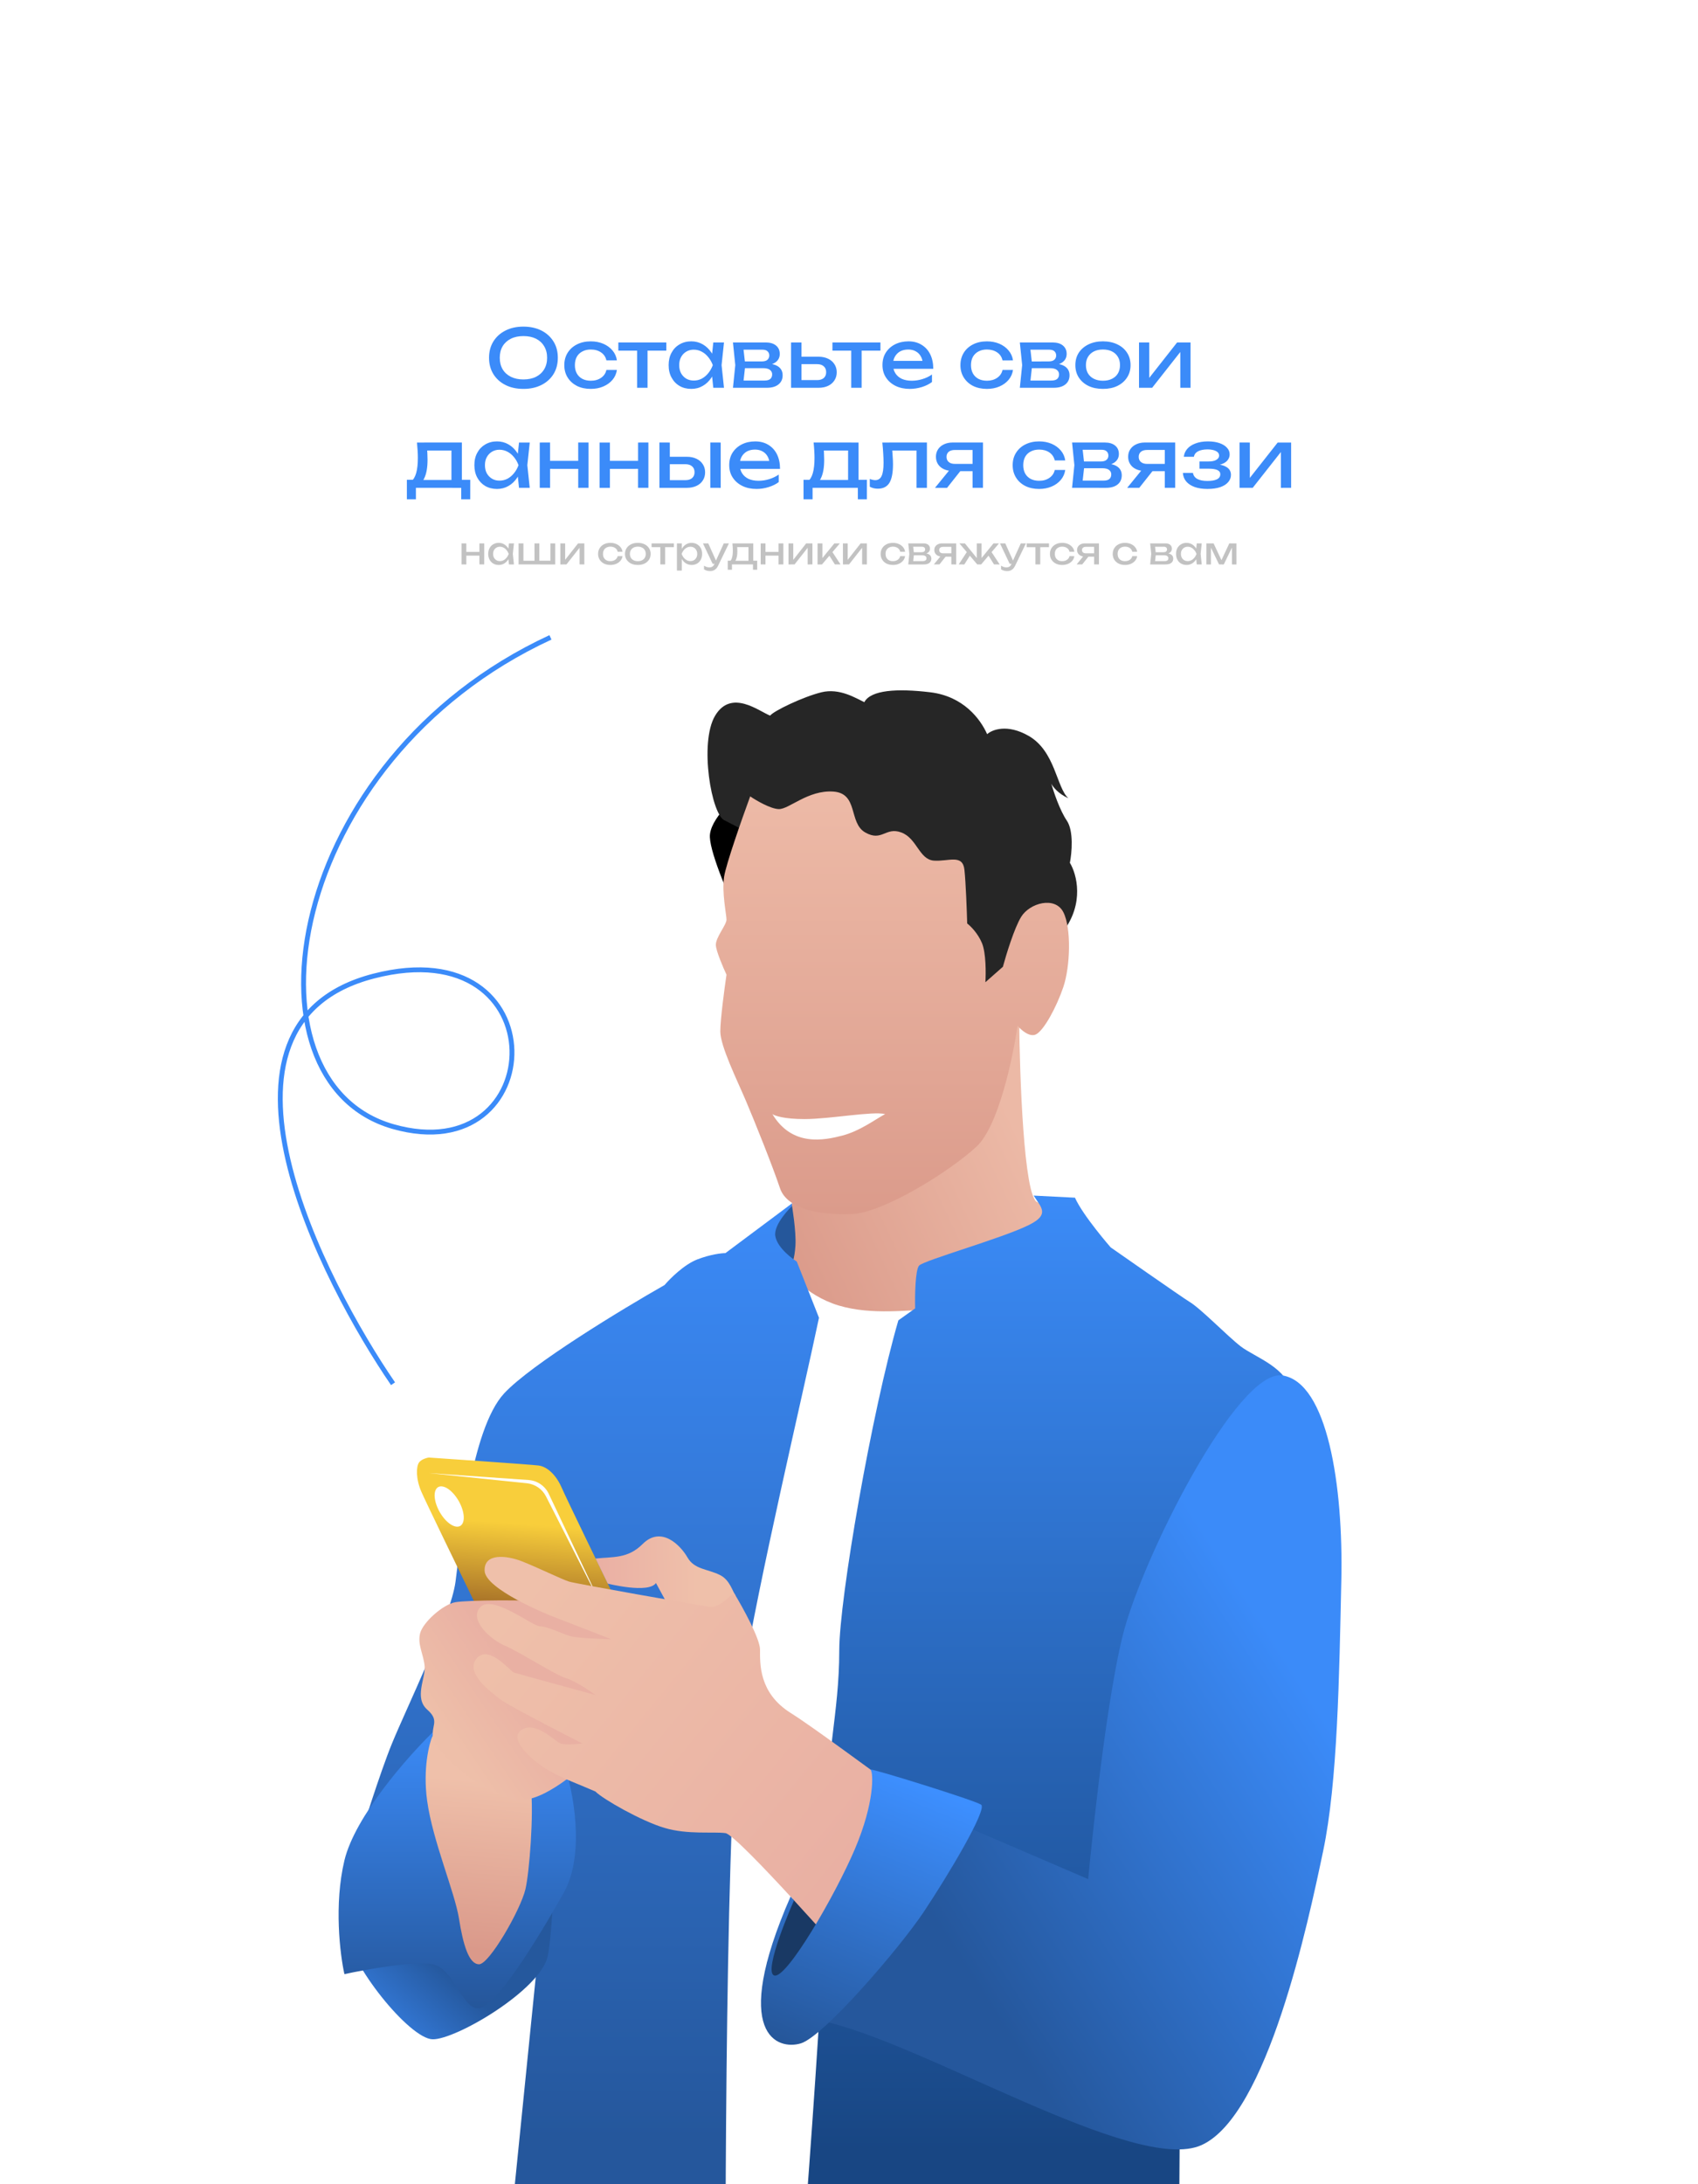
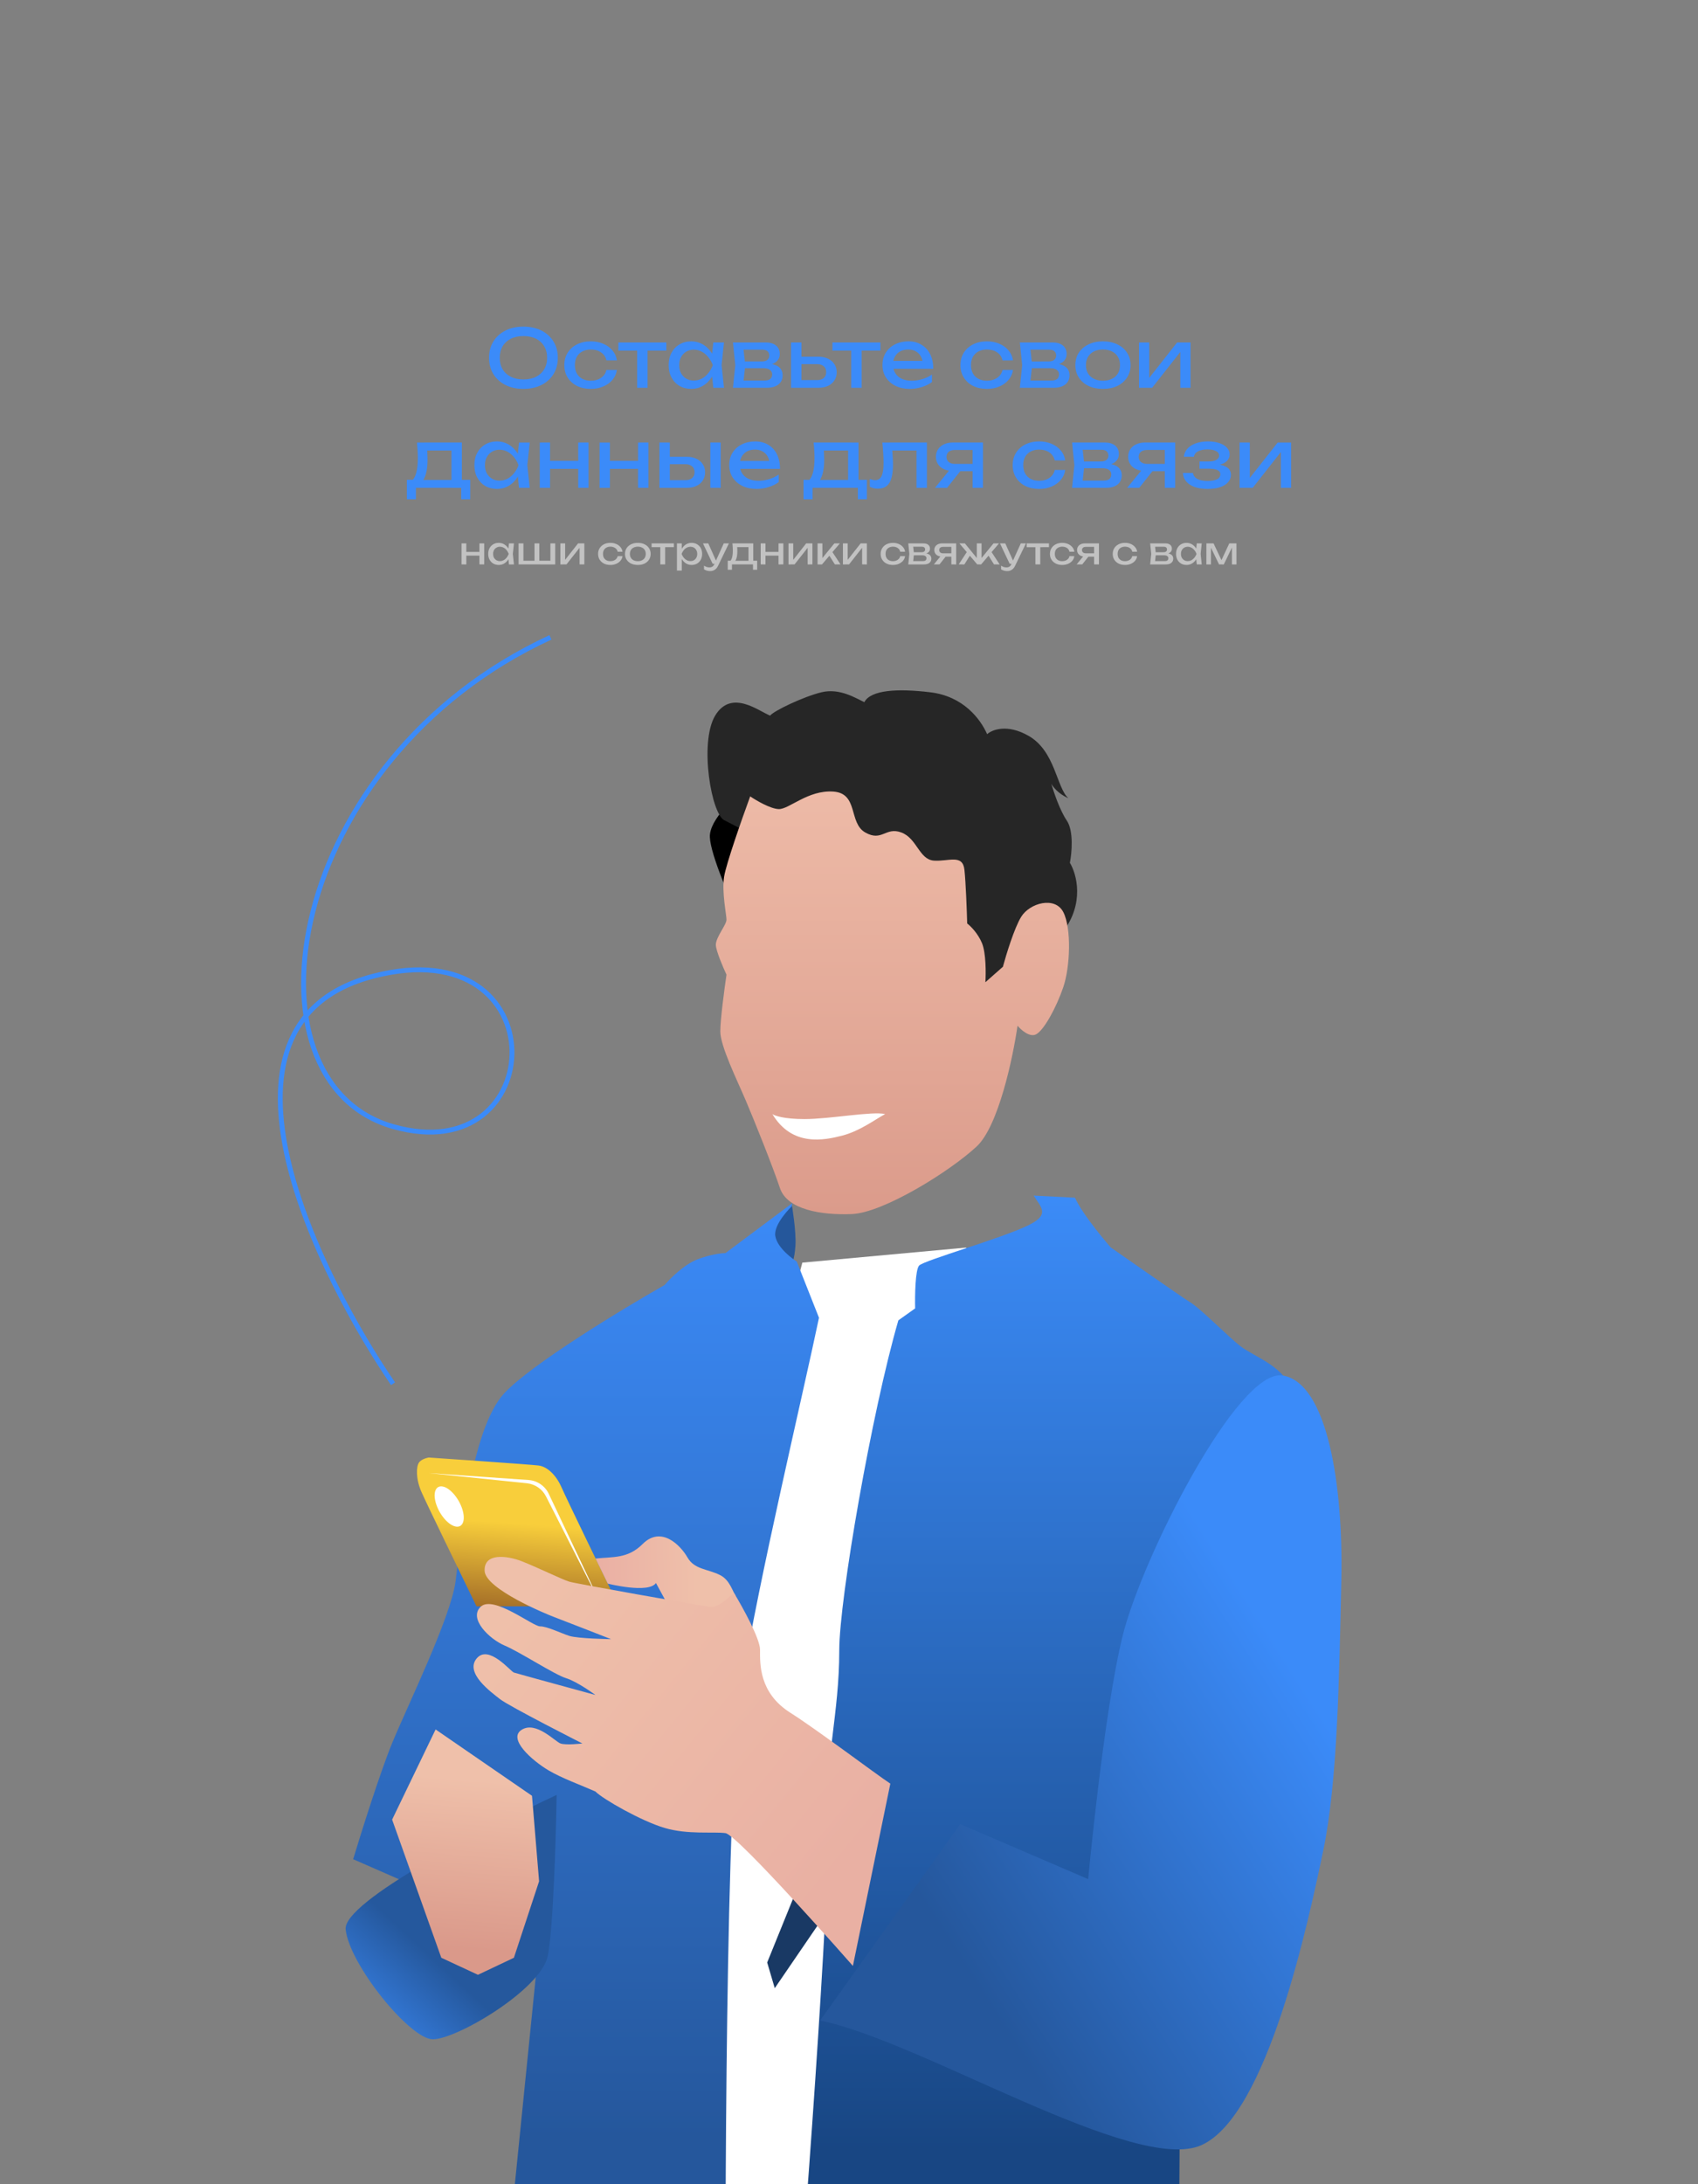
<svg xmlns="http://www.w3.org/2000/svg" width="1400" height="1800" viewBox="0 0 1400 1800" fill="none">
  <rect x="0" y="0" width="1400" height="1800" fill="#808080" stroke="none" />
  <g clip-path="url(#clip0_371_23)">
-     <rect width="1400" height="1800" fill="white" />
    <path d="M585.28 689.938C584.639 675.203 606.903 655.502 618.116 647.493L610.507 759.212C602.365 742.261 585.921 704.674 585.28 689.938Z" fill="black" />
    <path d="M717.038 1924.72L796.682 1028.13L661.518 1040.54L577.385 1361.9L550.151 1915.07L717.038 1924.72Z" fill="white" />
-     <path d="M645.362 1041.52L654.294 984.043L840.309 839.192C840.697 887.476 844.192 985.364 855.066 990.645C865.939 995.926 881.602 996.988 888.075 996.858L769.631 1079.19C750.214 1079.19 719.297 1084.18 691.554 1075.89C663.811 1067.59 647.433 1046.31 645.362 1041.52Z" fill="url(#paint0_linear_371_23)" />
    <path d="M643.032 1001.6L652.844 992.707C652.844 992.707 656.633 1014.86 655.835 1026.63C655.037 1038.39 652.844 1041.46 652.844 1041.46L633.221 1019.54L643.032 1001.6Z" fill="#25579B" />
    <path d="M323.166 1436.86C313.362 1460.83 297.749 1510.39 291.168 1532.18L444.744 1599.34L411.566 1928.16L598.107 1943.37C598.107 1847.18 597.506 1474.79 611.784 1387.36C626.062 1299.93 661.437 1151.76 675.255 1085.97L656.919 1039.62C654.267 1038 641.149 1028.84 639.276 1018.86C637.402 1008.88 652.729 994.165 652.729 994.165L653.092 991.648L598.107 1032.7C594.878 1032.7 585.722 1033.73 574.928 1037.89C564.135 1042.04 552.441 1053.68 547.944 1058.99C513.186 1078.74 438.087 1124.24 415.756 1148.2C387.843 1178.16 379.673 1273.47 375.588 1303.42C371.504 1333.38 335.421 1406.91 323.166 1436.86Z" fill="url(#paint1_linear_371_23)" />
    <path d="M682.76 1503.16C685.002 1546.49 661.96 1874.34 653.866 1944.69H972.895C970.699 1924.48 973.555 1701.81 972.895 1678.09C972.072 1648.43 1066.25 1169.36 1064.5 1148.44C1062.76 1127.53 1034.44 1118.38 1023.11 1109.66C1011.78 1100.95 989.99 1078.26 980.403 1072.62C975.605 1069.8 915.743 1027.96 915.743 1027.96C915.743 1027.96 892.872 1001.8 886.315 987.025L852.241 985.292C858.401 995.11 865.855 1000.77 848.392 1009.5C826.564 1020.41 761.806 1038.6 757.804 1042.97C754.603 1046.46 754.288 1067.95 754.53 1078.26L740.705 1088.08C718.9 1162.94 691.972 1317.5 691.972 1360.09C691.972 1413.32 679.958 1448.99 682.76 1503.16Z" fill="url(#paint2_linear_371_23)" />
    <path d="M451.68 1611.78C456.155 1589.4 458.393 1514.07 458.952 1479.21C400.032 1506.61 282.751 1567.14 284.989 1589.96C287.785 1618.49 337.569 1680.02 356.588 1680.58C375.606 1681.14 446.086 1639.74 451.68 1611.78Z" fill="url(#paint3_linear_371_23)" />
    <path d="M359.155 1425.25L323.305 1499.56L363.86 1613.4L394.065 1627.44L423.712 1613.4L444.483 1550.38L438.634 1479.92L359.155 1425.25Z" fill="url(#paint4_linear_371_23)" />
    <path d="M347.536 1229.64C351.407 1238.43 379.357 1296.06 392.847 1323.78H510.189C495.928 1294.5 466.538 1233.93 463.062 1225.91C458.717 1215.88 451.457 1208.73 444.104 1207.73C438.221 1206.93 353.56 1201.15 353.56 1201.15C353.56 1201.15 347.727 1202.01 345.432 1205.33C343.137 1208.66 342.696 1218.64 347.536 1229.64Z" fill="url(#paint5_linear_371_23)" />
    <path d="M452.471 1231.08L496.21 1323.62L450.164 1233.17C447.085 1227.12 441.148 1223.05 434.396 1222.35L353.378 1213.98L435.77 1219.68C442.991 1220.18 449.378 1224.54 452.471 1231.08Z" fill="white" />
-     <path d="M352.168 1483.96C348.54 1457.5 353.822 1436.8 356.845 1429.79V1427.53C336.219 1447.6 292.655 1496.87 283.974 1533.17C275.293 1569.48 280.357 1610.78 283.974 1626.89C302.224 1622.94 342.32 1615.79 356.702 1618.76C374.68 1622.48 381.143 1656.48 395.012 1655C408.881 1653.53 442.145 1600.25 464.817 1559.81C482.954 1527.45 472.374 1474.83 464.817 1452.56L437.691 1472.14C440.236 1495.19 436.452 1543.47 433.175 1557.1C429.078 1574.13 403.421 1618.76 395.012 1618.76C386.604 1618.76 381.86 1602.81 378.411 1581.03C374.961 1559.26 356.702 1517.04 352.168 1483.96Z" fill="url(#paint6_linear_371_23)" />
-     <path d="M431.295 1483.28C452.789 1482.05 484.519 1453.34 497.697 1439.14C505.259 1414.26 519.123 1361.24 514.079 1348.27C507.775 1332.06 489.162 1322.75 461.243 1320.4C433.323 1318.05 385.389 1318.68 375.41 1320.4C365.431 1322.12 348.569 1336.92 346.333 1346.21C344.096 1355.5 349.257 1363.24 350.118 1373.22C350.978 1383.2 341.171 1399.2 352.354 1409.01C363.537 1418.81 354.146 1422.64 357.601 1434.15C361.055 1445.67 404.427 1484.82 431.295 1483.28Z" fill="url(#paint7_linear_371_23)" />
    <path d="M1090.81 1526.05C1078.72 1583.49 1045.11 1743.17 990.708 1767.76C936.095 1792.45 759.936 1682.17 676.179 1665.11L791.668 1503.26L897.193 1548.59C897.193 1548.59 909.911 1411.66 925.622 1348.07C941.332 1284.48 1020.41 1127.65 1057.44 1133.52C1094.47 1139.4 1107.64 1224.14 1105.92 1302.43C1104.19 1380.73 1102.92 1468.51 1090.95 1525.37L1090.81 1526.05Z" fill="url(#paint8_linear_371_23)" />
    <path d="M632.541 1617.3L655.666 1560.27L679.149 1579.43L638.783 1638.47L632.541 1617.3Z" fill="#193964" />
    <path d="M593.696 1298.03C602.063 1302.22 604.131 1312.23 606.537 1314.81L561.014 1341.73C554.851 1330.34 542.188 1306.96 540.844 1304.57C534.681 1313.53 501.102 1305.08 501.102 1305.08L491.051 1284.42C505.493 1282.8 517.573 1284.7 529.825 1272.45C545.139 1257.13 561.013 1273.38 566.803 1283.46C572.592 1293.55 583.238 1292.8 593.696 1298.03Z" fill="url(#paint9_linear_371_23)" />
    <path d="M589.642 589.749C576.285 611.936 586.665 672.601 597.796 676.246L763.212 762.097L813.899 822.354C827.143 814.028 858.162 791.505 876.29 768.02C894.419 744.535 887.732 720.251 882.123 711.045C883.702 703.029 885.403 684.845 879.572 676.246C873.742 667.646 868.641 652.378 866.819 645.819C867.973 648.248 872.394 654.054 880.848 657.844C871.009 648.916 870.128 619.058 848.111 606.442C830.497 596.348 817.964 601.305 813.899 605.045C808.42 592.64 794.392 573.792 766.994 570.504C739.595 567.216 717.96 568.612 712.633 578.658C705.631 575.386 692.276 566.851 677.299 570.505C662.321 574.158 637.887 585.87 634.962 589.749C625.817 586.172 603 567.562 589.642 589.749Z" fill="#262626" />
    <path d="M547.971 1506.41C567.202 1512.09 587.891 1509.32 598.103 1510.68C608.315 1512.04 703.218 1620.13 703.218 1620.13L734.081 1469.9C721.942 1461.91 672.899 1424.87 651.819 1411.6C625.469 1395.02 626.654 1370.75 626.654 1359.5C626.654 1350.5 612.442 1324.76 605.337 1313.01C598.465 1317.21 593.408 1325.3 584.512 1324.08C573.391 1322.55 475.042 1305.14 469.333 1303.44C463.625 1301.75 442.466 1291.37 430.125 1286.6C417.784 1281.84 398.949 1279.58 399.566 1294.55C400.183 1309.51 450.449 1330.21 457.083 1332.68C463.717 1335.15 503.806 1350.83 503.806 1350.83C503.806 1350.83 476.45 1350.43 469.333 1348.12C462.216 1345.81 451.184 1340.28 445.221 1340.28C439.258 1340.28 406.733 1314.3 396.379 1324.08C386.026 1333.85 403.404 1350.72 416.1 1356.11C428.795 1361.49 457.276 1380.09 466.701 1382.98C476.127 1385.86 490.91 1396.83 490.91 1396.83C490.91 1396.83 426.453 1379.27 423.702 1378.35C420.951 1377.43 402.834 1354.85 392.975 1366.77C383.116 1378.7 404.669 1394.29 412.236 1400.25C419.803 1406.21 480.173 1436.8 480.173 1436.8C480.173 1436.8 466.701 1438.44 462.132 1436.8C457.562 1435.16 441.94 1418.09 430.125 1425.51C418.31 1432.93 438.684 1450.92 452.341 1459C463.266 1465.46 479.022 1471.11 490.91 1476.38C497.073 1482.64 528.741 1500.74 547.971 1506.41Z" fill="url(#paint10_linear_371_23)" />
-     <path d="M704.882 1523.74C721.116 1485.57 720.22 1460.92 717.75 1458.32C718.931 1457.29 803.523 1483.61 808.917 1487.22C814.31 1490.82 781.845 1545.29 761.725 1575.47C741.605 1605.65 679.121 1678.19 660.33 1683.93C641.539 1689.67 601.577 1677.93 651.801 1562.97L654.648 1566.09C654.648 1566.09 628.353 1625.47 638.506 1628.05C648.659 1630.63 688.648 1561.91 704.882 1523.74Z" fill="url(#paint11_linear_371_23)" />
    <ellipse cx="10.861" cy="17.404" rx="10.861" ry="17.404" transform="matrix(0.985 0.17 0.314 0.949 354.205 1223.16)" fill="white" />
    <path d="M805.231 944.843C823.214 928.144 835.203 871.518 838.95 845.291C841.819 848.728 848.859 854.98 854.068 852.488C860.58 849.374 871.054 830.123 876.716 813.421C882.378 796.718 883.511 765.01 876.716 751.705C869.922 738.399 848.973 744.061 841.895 755.668C836.233 764.954 829.533 786.903 826.891 796.718L812.453 809.457C812.925 802.097 813.019 785.337 809.622 777.184C806.225 769.03 800.091 763.029 797.448 761.047C797.165 750.761 796.316 727.528 795.184 716.883C793.768 703.578 782.161 710.089 769.988 709.24C757.814 708.39 756.116 690.838 743.093 686.026C730.071 681.213 727.24 693.952 713.368 686.026C699.496 678.099 707.989 653.753 687.039 652.337C666.09 650.922 650.52 667.058 642.027 666.775C635.232 666.549 623.531 659.697 618.529 656.3C612.018 674.041 598.599 712.128 597.014 722.546C595.032 735.569 598.995 753.687 598.995 757.933C598.995 762.18 589.936 772.654 590.219 778.882C590.446 783.865 596.164 797.189 598.995 803.228C597.297 814.741 593.9 840.201 593.9 849.94C593.9 862.113 607.489 889.574 614.849 906.843C622.21 924.112 637.171 961.435 643.059 979.097C648.946 996.76 676.778 1001.58 702.468 1000.51C728.159 999.436 782.752 965.717 805.231 944.843Z" fill="url(#paint12_linear_371_23)" />
    <path d="M663.293 922.233C646.415 922.233 638.611 919.475 636.818 918.096C653.159 945.398 679.84 939.607 694.318 935.884C708.797 932.161 720.908 922.947 729.802 918.098C719.047 915.616 684.39 922.233 663.293 922.233Z" fill="white" />
    <path d="M324.056 1140.34C267.335 1057.64 155.334 843.725 308.193 804.365C461.051 765.004 453.842 965.385 324.056 928.41C194.27 891.435 234.648 626.646 453.842 525.263" stroke="#3B8BF9" stroke-width="4" />
    <path d="M431.578 320.483C425.922 320.5 420.975 319.428 416.737 317.267C412.466 315.124 409.152 312.106 406.777 308.28C404.402 304.421 403.215 299.953 403.215 294.841C403.215 289.745 404.402 285.26 406.76 281.434C409.152 277.575 412.45 274.574 416.737 272.414C420.992 270.253 425.922 269.165 431.578 269.165C437.202 269.182 442.132 270.27 446.42 272.414C450.658 274.574 453.989 277.575 456.363 281.45C458.755 285.26 459.925 289.729 459.925 294.841C459.925 299.953 458.738 304.438 456.38 308.28C454.005 312.106 450.674 315.124 446.403 317.267C442.132 319.411 437.202 320.5 431.578 320.483ZM431.562 312.716C435.553 312.7 439.032 311.974 441.934 310.523C444.82 309.072 447.079 307.01 448.662 304.339C450.279 301.651 451.103 298.485 451.087 294.824C451.103 291.18 450.262 288.014 448.646 285.342C447.079 282.654 444.82 280.593 441.918 279.125C439.016 277.691 435.569 276.965 431.562 276.965C427.621 276.965 424.141 277.674 421.206 279.142C418.32 280.593 416.028 282.671 414.428 285.326C412.845 288.014 412.054 291.18 412.054 294.824C412.054 298.485 412.845 301.651 414.412 304.322C416.028 307.01 418.304 309.072 421.223 310.523C424.158 311.974 427.604 312.716 431.562 312.716ZM508.638 304.85C508.193 307.934 506.989 310.655 505.01 313.029C503.031 315.371 500.475 317.185 497.408 318.504C494.324 319.84 490.894 320.483 487.102 320.483C482.798 320.5 479.005 319.675 475.707 318.059C472.458 316.377 469.886 314.085 468.039 311.133C466.192 308.198 465.268 304.768 465.268 300.909C465.268 297.05 466.192 293.637 468.039 290.685C469.886 287.75 472.458 285.441 475.707 283.825C479.005 282.143 482.814 281.318 487.118 281.318C490.911 281.318 494.324 281.978 497.408 283.297C500.492 284.617 503.015 286.447 505.01 288.838C506.989 291.18 508.193 293.901 508.638 297.001C505.747 297.012 502.861 297.012 499.98 297.001C499.37 294.197 497.903 291.988 495.561 290.421C493.236 288.822 490.4 288.03 487.102 288.047C484.463 288.03 482.171 288.558 480.192 289.63C478.197 290.635 476.663 292.103 475.575 294.033C474.519 295.945 473.992 298.221 473.992 300.892C473.975 303.531 474.519 305.823 475.575 307.752C476.68 309.715 478.213 311.182 480.192 312.238C482.171 313.277 484.463 313.755 487.118 313.771C490.466 313.771 493.302 312.963 495.627 311.331C497.969 309.715 499.42 307.538 499.964 304.85C502.855 304.85 505.747 304.85 508.638 304.85ZM525.326 285.194C528.184 285.194 531.043 285.199 533.901 285.21C533.89 296.665 533.89 308.121 533.901 319.576C531.032 319.565 528.173 319.565 525.326 319.576C525.326 308.121 525.326 296.66 525.326 285.194ZM509.825 282.242C523.007 282.242 536.193 282.236 549.386 282.225C549.386 284.479 549.386 286.722 549.386 288.953C536.204 288.953 523.018 288.953 509.825 288.953C509.825 286.722 509.825 284.485 509.825 282.242ZM588.105 319.56C587.621 314.942 587.138 310.33 586.654 305.724C587.203 304.108 587.77 302.503 588.352 300.909C587.781 299.315 587.214 297.726 586.654 296.143C587.138 291.515 587.621 286.881 588.105 282.242C591.051 282.231 593.992 282.225 596.927 282.225C596.279 288.459 595.619 294.687 594.948 300.909C595.608 307.131 596.268 313.354 596.927 319.576C593.992 319.576 591.051 319.571 588.105 319.56ZM590.743 300.909C589.902 304.817 588.501 308.264 586.588 311.182C584.625 314.151 582.234 316.426 579.398 318.042C576.562 319.692 573.429 320.5 569.966 320.483C566.305 320.483 563.073 319.675 560.269 318.042C557.433 316.377 555.256 314.068 553.673 311.117C552.074 308.198 551.282 304.784 551.298 300.909C551.298 296.984 552.074 293.587 553.673 290.685C555.256 287.733 557.449 285.441 560.269 283.825C563.073 282.143 566.288 281.318 569.966 281.302C573.429 281.302 576.562 282.126 579.398 283.759C582.234 285.392 584.642 287.684 586.588 290.603C588.567 293.521 589.935 296.935 590.743 300.909ZM560.005 300.909C560.005 303.416 560.5 305.642 561.523 307.571C562.578 309.467 563.996 310.952 565.794 312.04C567.607 313.112 569.669 313.623 572.01 313.623C574.385 313.64 576.578 313.095 578.59 312.056C580.618 310.968 582.399 309.467 583.933 307.571C585.532 305.625 586.769 303.399 587.709 300.909C586.769 298.402 585.532 296.193 583.933 294.296C582.399 292.367 580.618 290.866 578.607 289.827C576.578 288.723 574.385 288.178 572.01 288.162C569.669 288.162 567.607 288.723 565.794 289.811C563.996 290.866 562.561 292.367 561.523 294.313C560.5 296.209 560.005 298.386 560.005 300.909ZM604.331 319.56C604.958 313.337 605.596 307.12 606.244 300.909C605.596 294.687 604.953 288.464 604.315 282.242C613.33 282.231 622.35 282.231 631.376 282.242C634.971 282.225 637.79 283.066 639.819 284.748C641.88 286.43 642.902 288.739 642.919 291.658C642.919 294.395 641.88 296.589 639.819 298.271C637.79 299.887 634.938 300.86 631.31 301.156C631.519 300.64 631.733 300.117 631.953 299.59C636.273 299.689 639.571 300.563 641.864 302.212C644.139 303.91 645.294 306.235 645.277 309.286C645.294 312.502 644.123 315.025 641.781 316.855C639.489 318.686 636.306 319.576 632.233 319.576C622.933 319.576 613.632 319.571 604.331 319.56ZM612.643 317.465C611.543 316.19 610.438 314.915 609.328 313.64C616.243 313.64 623.152 313.64 630.056 313.64C632.365 313.64 634.064 313.211 635.069 312.32C636.125 311.397 636.653 310.111 636.653 308.478C636.653 307.043 636.059 305.84 634.872 304.867C633.717 303.91 631.771 303.399 629.067 303.399C623.108 303.399 617.15 303.399 611.191 303.399C611.191 301.563 611.191 299.716 611.191 297.858C616.721 297.858 622.262 297.858 627.814 297.858C630.056 297.858 631.689 297.446 632.695 296.556C633.734 295.632 634.261 294.445 634.278 292.994C634.278 291.575 633.816 290.454 632.893 289.564C632.019 288.64 630.518 288.178 628.407 288.162C622.075 288.173 615.737 288.178 609.394 288.178C610.482 286.925 611.56 285.666 612.626 284.402C613.253 289.91 613.874 295.412 614.49 300.909C613.874 306.428 613.258 311.947 612.643 317.465ZM652.219 319.56C652.208 307.126 652.208 294.687 652.219 282.242C655.078 282.231 657.936 282.231 660.794 282.242C660.794 293.895 660.794 305.543 660.794 317.185C659.783 315.866 658.772 314.547 657.76 313.227C663.081 313.238 668.402 313.244 673.723 313.244C676.048 313.244 677.878 312.667 679.198 311.529C680.517 310.341 681.177 308.742 681.177 306.697C681.16 304.636 680.517 303.053 679.198 301.882C677.862 300.695 676.048 300.101 673.723 300.101C668.49 300.112 663.252 300.112 658.008 300.101C658.008 298.067 658.008 296.028 658.008 293.983C663.625 293.972 669.238 293.967 674.844 293.967C677.878 293.983 680.517 294.544 682.76 295.616C685.002 296.671 686.734 298.188 687.954 300.101C689.24 302.014 689.883 304.24 689.883 306.763C689.883 309.336 689.24 311.578 687.971 313.491C686.717 315.437 685.002 316.921 682.76 317.993C680.517 319.048 677.895 319.576 674.91 319.576C667.347 319.565 659.783 319.56 652.219 319.56ZM701.839 285.21C704.697 285.21 707.556 285.21 710.414 285.21C710.403 296.654 710.403 308.11 710.414 319.576C707.545 319.576 704.686 319.576 701.839 319.576C701.839 308.121 701.839 296.665 701.839 285.21ZM686.338 282.225C699.519 282.225 712.712 282.225 725.915 282.225C725.915 284.468 725.915 286.711 725.915 288.953C712.723 288.964 699.53 288.97 686.338 288.97C686.338 286.727 686.338 284.479 686.338 282.225ZM750.09 320.5C745.736 320.5 741.861 319.675 738.481 318.059C735.084 316.377 732.429 314.085 730.499 311.133C728.553 308.198 727.597 304.751 727.597 300.843C727.597 296.968 728.487 293.587 730.285 290.685C732.148 287.733 734.671 285.441 737.887 283.808C741.135 282.159 744.846 281.318 749.034 281.302C753.206 281.302 756.818 282.258 759.836 284.155C762.919 286.002 765.294 288.607 766.976 292.004C768.641 295.401 769.482 299.375 769.482 303.927C757.763 303.927 746.039 303.932 734.308 303.943C734.319 301.766 734.325 299.584 734.325 297.397C744.615 297.408 754.905 297.408 765.195 297.397C763.755 298.21 762.326 299.029 760.907 299.854C760.759 297.38 760.182 295.269 759.11 293.521C758.104 291.773 756.719 290.421 754.971 289.498C753.239 288.525 751.195 288.03 748.836 288.047C746.33 288.047 744.104 288.558 742.224 289.547C740.393 290.57 738.926 292.004 737.887 293.835C736.815 295.665 736.304 297.809 736.304 300.315C736.287 303.086 736.914 305.493 738.151 307.489C739.421 309.533 741.201 311.1 743.477 312.172C745.802 313.244 748.556 313.755 751.722 313.771C754.592 313.755 757.51 313.343 760.495 312.436C763.496 311.529 766.118 310.259 768.411 308.626C768.411 310.693 768.416 312.755 768.427 314.81C766.118 316.575 763.332 317.96 760.05 318.982C756.785 319.988 753.454 320.483 750.09 320.5ZM835.213 304.867C834.768 307.934 833.548 310.671 831.569 313.046C829.59 315.388 827.083 317.201 824 318.521C820.932 319.84 817.502 320.483 813.693 320.5C809.406 320.483 805.596 319.675 802.282 318.042C799.05 316.393 796.494 314.085 794.647 311.133C792.8 308.198 791.86 304.768 791.876 300.909C791.876 297.034 792.8 293.637 794.647 290.668C796.477 287.733 799.05 285.441 802.298 283.808C805.596 282.143 809.406 281.318 813.71 281.318C817.502 281.318 820.932 281.978 824 283.281C827.083 284.617 829.59 286.447 831.569 288.838C833.564 291.18 834.751 293.884 835.213 297.001C832.333 297.012 829.452 297.017 826.572 297.017C825.962 294.197 824.494 291.988 822.153 290.405C819.827 288.838 816.991 288.047 813.693 288.03C811.055 288.03 808.746 288.574 806.784 289.613C804.805 290.652 803.271 292.12 802.166 294.033C801.111 295.929 800.583 298.221 800.583 300.909C800.583 303.547 801.111 305.823 802.166 307.769C803.255 309.715 804.805 311.199 806.784 312.254C808.746 313.26 811.055 313.755 813.693 313.771C817.041 313.771 819.893 312.947 822.202 311.331C824.544 309.715 826.011 307.555 826.572 304.867C829.452 304.856 832.333 304.856 835.213 304.867ZM840.853 319.576C841.501 313.354 842.144 307.126 842.782 300.892C842.144 294.67 841.501 288.453 840.853 282.242C849.867 282.231 858.888 282.225 867.913 282.225C871.508 282.242 874.328 283.066 876.356 284.732C878.401 286.43 879.457 288.723 879.457 291.658C879.44 294.395 878.418 296.605 876.356 298.254C874.312 299.903 871.492 300.876 867.847 301.173C868.056 300.645 868.271 300.112 868.491 299.573C872.795 299.689 876.109 300.546 878.401 302.228C880.677 303.91 881.831 306.235 881.831 309.286C881.831 312.502 880.66 315.008 878.335 316.855C876.043 318.686 872.861 319.56 868.771 319.576C859.47 319.565 850.164 319.565 840.853 319.576ZM849.18 317.465C848.081 316.179 846.982 314.904 845.882 313.64C852.786 313.64 859.69 313.634 866.594 313.623C868.903 313.64 870.585 313.194 871.607 312.32C872.663 311.397 873.19 310.111 873.19 308.495C873.19 307.043 872.597 305.823 871.393 304.867C870.239 303.91 868.309 303.399 865.588 303.416C859.641 303.416 853.688 303.416 847.729 303.416C847.729 301.569 847.729 299.722 847.729 297.875C853.27 297.864 858.811 297.858 864.351 297.858C866.594 297.858 868.21 297.43 869.233 296.539C870.272 295.632 870.799 294.428 870.816 292.994C870.816 291.575 870.354 290.454 869.431 289.547C868.524 288.64 867.056 288.178 864.945 288.178C858.613 288.167 852.281 288.167 845.948 288.178C847.015 286.925 848.092 285.672 849.18 284.419C849.796 289.904 850.412 295.401 851.027 300.909C850.401 306.417 849.785 311.936 849.18 317.465ZM909.387 320.483C904.868 320.483 900.878 319.692 897.448 318.042C894.067 316.393 891.412 314.085 889.466 311.117C887.586 308.198 886.63 304.768 886.63 300.909C886.63 296.984 887.586 293.587 889.45 290.668C891.412 287.75 894.067 285.458 897.448 283.825C900.861 282.159 904.868 281.302 909.387 281.302C913.921 281.318 917.879 282.159 921.26 283.808C924.69 285.441 927.361 287.733 929.241 290.668C931.17 293.571 932.143 296.984 932.143 300.909C932.143 304.768 931.187 308.198 929.241 311.117C927.361 314.068 924.673 316.377 921.26 318.059C917.879 319.692 913.921 320.483 909.387 320.483ZM909.387 313.771C912.289 313.771 914.779 313.227 916.84 312.172C918.951 311.117 920.584 309.665 921.705 307.769C922.859 305.823 923.436 303.531 923.436 300.892C923.436 298.254 922.876 295.995 921.721 294.115C920.584 292.186 918.951 290.668 916.84 289.613C914.779 288.574 912.289 288.03 909.387 288.03C906.534 288.03 904.044 288.558 901.916 289.613C899.822 290.685 898.206 292.169 897.052 294.098C895.914 295.995 895.337 298.254 895.337 300.892C895.337 303.531 895.914 305.84 897.052 307.752C898.206 309.665 899.822 311.117 901.933 312.172C904.044 313.227 906.534 313.771 909.387 313.771ZM939.119 319.576C939.119 307.131 939.119 294.687 939.119 282.242C941.933 282.231 944.742 282.231 947.545 282.242C947.556 293.257 947.562 304.273 947.562 315.289C946.704 315.08 945.847 314.876 944.989 314.678C953.498 303.872 962.007 293.054 970.516 282.225C974.21 282.225 977.904 282.225 981.598 282.225C981.587 294.681 981.587 307.131 981.598 319.576C978.784 319.576 975.969 319.576 973.155 319.576C973.155 308.407 973.155 297.237 973.155 286.068C974.034 286.288 974.914 286.507 975.793 286.727C967.174 297.677 958.555 308.626 949.936 319.576C946.331 319.576 942.725 319.576 939.119 319.576ZM387.731 395.432C387.72 400.775 387.714 406.117 387.714 411.46C385.241 411.449 382.762 411.449 380.277 411.46C380.277 408.316 380.277 405.172 380.277 402.028C367.821 402.017 355.371 402.011 342.926 402.011C342.926 405.156 342.926 408.305 342.926 411.46C340.453 411.46 337.968 411.46 335.473 411.46C335.484 406.117 335.484 400.769 335.473 395.415C338.683 395.415 341.893 395.415 345.103 395.415C345.906 395.47 346.703 395.52 347.494 395.564C356.575 395.564 365.656 395.564 374.736 395.564C375.44 395.52 376.138 395.47 376.83 395.415C380.469 395.426 384.103 395.432 387.731 395.432ZM343.8 364.694C356.124 364.694 368.459 364.688 380.805 364.677C380.805 376.286 380.805 387.901 380.805 399.521C377.935 399.521 375.072 399.516 372.213 399.505C372.224 388.775 372.224 378.051 372.213 367.332C373.532 368.64 374.857 369.96 376.187 371.29C366.876 371.279 357.575 371.273 348.286 371.273C349.506 370.317 350.732 369.355 351.963 368.388C352.194 370.333 352.309 372.197 352.375 373.978C352.458 375.742 352.507 377.391 352.507 378.925C352.507 385.356 351.6 390.386 349.852 394.03C348.154 397.707 345.713 399.505 342.596 399.521C341.431 398.532 340.271 397.542 339.117 396.553C342.712 393.915 344.509 387.5 344.526 377.276C344.526 375.313 344.46 373.269 344.311 371.141C344.18 368.998 343.998 366.854 343.8 364.694ZM427.918 402.011C427.434 397.405 426.956 392.793 426.483 388.176C427.044 386.571 427.615 384.966 428.198 383.361C427.626 381.778 427.049 380.195 426.466 378.612C426.961 373.972 427.45 369.333 427.934 364.694C430.88 364.683 433.827 364.683 436.773 364.694C436.113 370.905 435.448 377.122 434.778 383.344C435.437 389.567 436.097 395.789 436.756 402.011C433.821 402.022 430.875 402.022 427.918 402.011ZM430.573 383.361C429.715 387.285 428.346 390.699 426.417 393.651C424.455 396.586 422.08 398.895 419.227 400.494C416.391 402.143 413.258 402.935 409.795 402.951C406.117 402.935 402.885 402.127 400.082 400.511C397.279 398.845 395.069 396.52 393.502 393.585C391.903 390.65 391.128 387.22 391.128 383.361C391.111 379.453 391.903 376.023 393.502 373.137C395.069 370.185 397.262 367.909 400.082 366.277C402.902 364.611 406.117 363.754 409.778 363.754C413.241 363.77 416.407 364.578 419.227 366.211C422.064 367.843 424.455 370.136 426.4 373.071C428.379 375.973 429.765 379.387 430.573 383.361ZM399.835 383.344C399.835 385.851 400.329 388.094 401.335 390.006C402.407 391.903 403.825 393.403 405.639 394.492C407.437 395.564 409.481 396.091 411.84 396.091C414.214 396.091 416.407 395.564 418.436 394.508C420.447 393.42 422.228 391.903 423.762 390.006C425.362 388.077 426.598 385.867 427.522 383.344C426.598 380.854 425.362 378.645 423.779 376.748C422.212 374.819 420.431 373.318 418.436 372.279C416.407 371.191 414.214 370.63 411.823 370.614C409.498 370.614 407.437 371.191 405.639 372.263C403.825 373.335 402.391 374.835 401.352 376.765C400.313 378.645 399.835 380.838 399.835 383.344ZM445.018 364.694C447.843 364.694 450.674 364.688 453.511 364.677C453.511 377.133 453.516 389.583 453.527 402.028C450.691 402.017 447.854 402.011 445.018 402.011C445.007 389.578 445.007 377.138 445.018 364.694ZM476.729 364.677C479.565 364.677 482.407 364.677 485.255 364.677C485.255 377.133 485.255 389.578 485.255 402.011C482.407 402.022 479.571 402.028 476.746 402.028C476.746 389.572 476.74 377.122 476.729 364.677ZM449.833 379.782C459.991 379.782 470.149 379.788 480.307 379.799C480.296 381.998 480.296 384.196 480.307 386.395C470.149 386.384 459.986 386.379 449.817 386.379C449.817 384.18 449.822 381.981 449.833 379.782ZM494.341 364.694C497.177 364.694 500.019 364.694 502.866 364.694C502.866 377.138 502.866 389.583 502.866 402.028C500.03 402.028 497.188 402.028 494.341 402.028C494.341 389.583 494.341 377.138 494.341 364.694ZM526.085 364.694C528.921 364.694 531.757 364.688 534.594 364.677C534.594 377.122 534.594 389.567 534.594 402.011C531.757 402.011 528.916 402.011 526.068 402.011C526.079 389.578 526.085 377.138 526.085 364.694ZM499.172 379.799C509.331 379.788 519.489 379.782 529.647 379.782C529.647 381.981 529.647 384.18 529.647 386.379C519.489 386.39 509.331 386.395 499.172 386.395C499.172 384.196 499.172 381.998 499.172 379.799ZM585.648 364.677C588.506 364.677 591.365 364.683 594.223 364.694C594.223 377.138 594.223 389.583 594.223 402.028C591.365 402.017 588.506 402.011 585.648 402.011C585.648 389.567 585.648 377.122 585.648 364.677ZM543.696 402.028C543.685 389.583 543.68 377.133 543.68 364.677C546.538 364.677 549.402 364.683 552.271 364.694C552.26 376.336 552.26 387.989 552.271 399.653C551.26 398.334 550.249 397.015 549.237 395.696C554.547 395.685 559.868 395.685 565.2 395.696C567.525 395.679 569.355 395.135 570.658 393.964C571.994 392.793 572.653 391.194 572.653 389.165C572.653 387.104 571.994 385.488 570.675 384.35C569.355 383.163 567.541 382.569 565.2 382.553C559.967 382.553 554.734 382.558 549.501 382.569C549.501 380.513 549.501 378.463 549.501 376.418C555.108 376.429 560.714 376.435 566.321 376.435C569.339 376.418 571.994 376.996 574.237 378.067C576.463 379.139 578.227 380.623 579.448 382.553C580.717 384.449 581.36 386.692 581.36 389.231C581.36 391.787 580.734 394.03 579.448 395.959C578.227 397.905 576.479 399.389 574.237 400.428C571.994 401.484 569.372 402.011 566.387 402.028C558.824 402.017 551.26 402.017 543.696 402.028ZM623.741 402.935C619.371 402.951 615.495 402.127 612.131 400.494C608.734 398.829 606.079 396.537 604.134 393.568C602.204 390.65 601.248 387.22 601.248 383.278C601.248 379.42 602.122 376.039 603.936 373.12C605.799 370.201 608.322 367.909 611.538 366.26C614.786 364.611 618.497 363.77 622.685 363.77C626.857 363.77 630.469 364.727 633.486 366.59C636.57 368.437 638.945 371.059 640.627 374.44C642.292 377.853 643.133 381.811 643.133 386.395C631.414 386.395 619.695 386.395 607.976 386.395C607.976 384.207 607.976 382.025 607.976 379.848C618.266 379.859 628.556 379.859 638.846 379.848C637.417 380.673 635.982 381.492 634.542 382.305C634.426 379.848 633.833 377.738 632.777 375.957C631.755 374.209 630.353 372.856 628.622 371.949C626.907 370.993 624.862 370.498 622.487 370.498C619.981 370.498 617.755 371.01 615.891 371.999C614.044 373.038 612.593 374.439 611.538 376.286C610.482 378.1 609.955 380.261 609.955 382.767C609.955 385.521 610.565 387.929 611.802 389.94C613.071 391.969 614.852 393.535 617.144 394.624C619.47 395.679 622.224 396.207 625.39 396.207C628.226 396.207 631.161 395.795 634.163 394.888C637.131 393.964 639.786 392.694 642.061 391.078C642.072 393.145 642.078 395.212 642.078 397.279C639.786 399.027 636.982 400.412 633.684 401.418C630.419 402.457 627.105 402.951 623.741 402.935ZM714.767 395.415C714.756 400.758 714.751 406.106 714.751 411.46C712.277 411.46 709.798 411.46 707.314 411.46C707.314 408.305 707.308 405.156 707.297 402.011C694.864 402.022 682.424 402.022 669.98 402.011C669.98 405.167 669.98 408.316 669.98 411.46C667.484 411.449 664.994 411.449 662.509 411.46C662.52 406.117 662.52 400.769 662.509 395.415C665.731 395.426 668.946 395.432 672.156 395.432C672.948 395.476 673.734 395.514 674.514 395.547C683.606 395.547 692.687 395.547 701.757 395.547C702.46 395.514 703.169 395.476 703.884 395.432C707.512 395.421 711.14 395.415 714.767 395.415ZM670.821 364.677C683.166 364.677 695.507 364.683 707.841 364.694C707.83 376.292 707.83 387.901 707.841 399.521C704.983 399.51 702.119 399.51 699.25 399.521C699.261 388.792 699.266 378.056 699.266 367.316C700.575 368.635 701.894 369.954 703.224 371.273C693.924 371.284 684.623 371.29 675.322 371.29C676.554 370.322 677.785 369.349 679.016 368.371C679.231 370.333 679.363 372.197 679.396 373.978C679.495 375.759 679.544 377.391 679.544 378.925C679.544 385.373 678.654 390.402 676.889 394.03C675.191 397.691 672.75 399.505 669.65 399.505C668.484 398.526 667.319 397.542 666.154 396.553C669.765 393.915 671.563 387.5 671.563 377.276C671.563 375.313 671.48 373.252 671.348 371.141C671.233 368.998 671.051 366.854 670.821 364.677ZM727.481 364.694C739.739 364.694 751.992 364.688 764.239 364.677C764.239 377.133 764.239 389.583 764.239 402.028C761.369 402.017 758.511 402.017 755.663 402.028C755.653 390.463 755.653 378.897 755.663 367.332C756.983 368.64 758.302 369.96 759.621 371.29C750.332 371.29 741.053 371.29 731.785 371.29C733.017 370.278 734.248 369.262 735.479 368.239C735.71 370.993 735.875 373.566 735.99 376.039C736.188 378.463 736.271 380.64 736.271 382.553C736.271 389.611 735.281 394.739 733.303 397.938C731.307 401.137 728.141 402.737 723.738 402.737C722.534 402.737 721.397 402.605 720.292 402.341C719.203 402.077 718.148 401.682 717.142 401.104C717.131 398.961 717.126 396.828 717.126 394.706C717.917 395.003 718.709 395.267 719.451 395.415C720.242 395.597 720.968 395.696 721.627 395.696C724.051 395.679 725.783 394.574 726.838 392.332C727.943 390.089 728.487 386.428 728.487 381.365C728.487 379.189 728.405 376.682 728.224 373.846C728.075 371.042 727.844 367.975 727.481 364.694ZM804.409 382.305C804.409 384.295 804.404 386.291 804.393 388.291C798.115 388.291 791.832 388.297 785.544 388.308C785.5 388.231 785.451 388.159 785.396 388.094C782.691 388.11 780.3 387.632 778.222 386.642C776.145 385.686 774.561 384.334 773.391 382.553C772.269 380.821 771.676 378.76 771.676 376.418C771.676 374.093 772.269 372.065 773.407 370.3C774.561 368.536 776.161 367.184 778.206 366.211C780.284 365.205 782.691 364.677 785.412 364.677C793.767 364.677 802.122 364.677 810.477 364.677C810.477 377.133 810.472 389.578 810.461 402.011C807.614 402.011 804.761 402.011 801.902 402.011C801.902 390.391 801.897 378.76 801.886 367.118C802.842 368.36 803.793 369.591 804.739 370.812C798.912 370.812 793.086 370.817 787.259 370.828C785.115 370.812 783.417 371.323 782.18 372.329C780.993 373.368 780.399 374.736 780.399 376.501C780.399 378.265 780.976 379.667 782.18 380.706C783.417 381.778 785.115 382.305 787.243 382.289C792.97 382.3 798.692 382.305 804.409 382.305ZM794.713 384.548C790.095 390.364 785.478 396.19 780.861 402.028C777.53 402.017 774.21 402.017 770.901 402.028C775.65 396.201 780.399 390.369 785.148 384.532C788.336 384.532 791.525 384.537 794.713 384.548ZM878.286 387.302C877.841 390.386 876.637 393.123 874.641 395.481C872.679 397.839 870.14 399.653 867.072 400.972C863.989 402.275 860.559 402.935 856.782 402.951C852.462 402.951 848.653 402.143 845.355 400.494C842.089 398.845 839.55 396.537 837.72 393.585C835.873 390.633 834.949 387.236 834.949 383.361C834.949 379.486 835.856 376.089 837.72 373.137C839.566 370.201 842.106 367.909 845.371 366.277C848.669 364.611 852.462 363.77 856.782 363.754C860.559 363.77 863.989 364.43 867.072 365.733C870.123 367.068 872.663 368.915 874.658 371.273C876.637 373.631 877.841 376.352 878.286 379.469C875.406 379.458 872.525 379.453 869.645 379.453C869.002 376.666 867.534 374.44 865.209 372.856C862.867 371.273 860.08 370.498 856.782 370.498C854.127 370.498 851.835 371.026 849.856 372.065C847.861 373.087 846.311 374.571 845.239 376.484C844.184 378.397 843.656 380.689 843.656 383.361C843.656 385.983 844.184 388.291 845.239 390.221C846.328 392.167 847.861 393.651 849.856 394.706C851.835 395.712 854.127 396.207 856.766 396.207C860.113 396.223 862.95 395.415 865.275 393.783C867.617 392.15 869.068 390.006 869.628 387.302C872.52 387.313 875.406 387.313 878.286 387.302ZM883.909 402.011C884.558 395.8 885.195 389.583 885.822 383.361C885.195 377.138 884.563 370.911 883.926 364.677C892.929 364.677 901.944 364.677 910.97 364.677C914.581 364.677 917.384 365.535 919.413 367.2C921.474 368.866 922.513 371.174 922.513 374.126C922.513 376.864 921.474 379.057 919.413 380.722C917.384 382.355 914.548 383.328 910.904 383.625C911.113 383.086 911.333 382.558 911.563 382.042C915.867 382.124 919.165 383.014 921.458 384.68C923.75 386.362 924.871 388.687 924.888 391.721C924.871 394.937 923.717 397.477 921.392 399.323C919.099 401.121 915.917 402.028 911.827 402.028C902.527 402.028 893.221 402.022 883.909 402.011ZM892.237 399.917C891.137 398.642 890.038 397.361 888.939 396.075C895.843 396.086 902.747 396.086 909.65 396.075C911.976 396.075 913.641 395.646 914.664 394.772C915.719 393.832 916.23 392.562 916.23 390.93C916.247 389.479 915.653 388.275 914.466 387.318C913.328 386.346 911.366 385.851 908.661 385.867C902.703 385.856 896.739 385.856 890.769 385.867C890.769 384.009 890.769 382.157 890.769 380.31C896.321 380.321 901.862 380.327 907.391 380.327C909.65 380.31 911.283 379.898 912.289 378.991C913.344 378.084 913.872 376.897 913.872 375.429C913.856 374.027 913.41 372.906 912.487 372.015C911.613 371.092 910.096 370.63 908.001 370.63C901.658 370.63 895.326 370.63 889.005 370.63C890.071 369.366 891.148 368.113 892.237 366.87C892.852 372.367 893.468 377.864 894.084 383.361C893.457 388.88 892.841 394.398 892.237 399.917ZM962.881 382.305C962.87 384.295 962.87 386.296 962.881 388.308C956.582 388.297 950.294 388.291 944.016 388.291C943.972 388.225 943.928 388.165 943.884 388.11C941.131 388.094 938.756 387.632 936.695 386.642C934.6 385.702 933.017 384.334 931.88 382.553C930.725 380.805 930.148 378.76 930.164 376.435C930.148 374.093 930.709 372.065 931.88 370.3C933.017 368.552 934.617 367.184 936.678 366.211C938.756 365.205 941.147 364.677 943.868 364.677C952.234 364.677 960.595 364.677 968.95 364.677C968.939 377.122 968.939 389.567 968.95 402.011C966.092 402.022 963.233 402.022 960.375 402.011C960.375 390.38 960.375 378.754 960.375 367.134C961.32 368.366 962.266 369.591 963.211 370.812C957.385 370.823 951.558 370.823 945.731 370.812C943.571 370.812 941.873 371.323 940.652 372.329C939.465 373.368 938.855 374.753 938.855 376.484C938.871 378.265 939.449 379.65 940.652 380.706C941.873 381.761 943.571 382.289 945.715 382.305C951.443 382.305 957.165 382.305 962.881 382.305ZM953.185 384.532C948.568 390.369 943.95 396.196 939.333 402.011C936.013 402.011 932.693 402.017 929.373 402.028C934.122 396.201 938.871 390.375 943.621 384.548C946.798 384.537 949.986 384.532 953.185 384.532ZM995.466 402.935C991.509 402.935 988.046 402.424 985.044 401.368C982.109 400.313 979.751 398.796 978.053 396.817C976.387 394.838 975.464 392.496 975.282 389.759C978.053 389.748 980.823 389.748 983.593 389.759C983.956 391.903 985.127 393.552 987.155 394.706C989.233 395.811 991.987 396.339 995.466 396.355C998.814 396.339 1001.44 395.926 1003.32 395.036C1005.2 394.113 1006.14 392.694 1006.14 390.798C1006.15 389.281 1005.34 388.127 1003.76 387.384C1002.23 386.626 999.77 386.263 996.39 386.247C993.927 386.258 991.465 386.263 989.002 386.263C989.002 384.284 989.002 382.3 989.002 380.31C991.399 380.31 993.795 380.31 996.192 380.31C999.226 380.327 1001.47 379.848 1002.92 378.925C1004.42 378.018 1005.16 376.864 1005.16 375.511C1005.16 373.829 1004.29 372.56 1002.52 371.686C1000.78 370.812 998.468 370.366 995.598 370.35C992.432 370.366 989.86 370.878 987.881 371.867C985.902 372.906 984.731 374.423 984.368 376.435C981.609 376.435 978.844 376.429 976.074 376.418C976.305 374.044 977.195 371.916 978.778 370.037C980.411 368.107 982.67 366.574 985.572 365.485C988.474 364.347 991.937 363.77 995.928 363.754C999.589 363.77 1002.76 364.232 1005.43 365.155C1008.11 366.079 1010.18 367.349 1011.61 368.965C1013.11 370.564 1013.87 372.378 1013.85 374.44C1013.87 376.138 1013.34 377.672 1012.29 379.073C1011.28 380.491 1009.68 381.596 1007.47 382.421C1005.33 383.262 1002.52 383.691 999.094 383.674C999.094 383.311 999.089 382.938 999.078 382.553C1004.11 382.404 1008 383.08 1010.75 384.614C1013.54 386.098 1014.92 388.357 1014.92 391.342C1014.92 393.585 1014.15 395.58 1012.62 397.328C1011.13 399.109 1008.92 400.494 1006.02 401.484C1003.12 402.473 999.605 402.935 995.466 402.935ZM1022.03 402.011C1022.04 389.578 1022.04 377.133 1022.03 364.677C1024.85 364.677 1027.67 364.683 1030.49 364.694C1030.49 375.709 1030.49 386.725 1030.48 397.74C1029.63 397.542 1028.77 397.339 1027.9 397.13C1036.42 386.324 1044.94 375.511 1053.45 364.694C1057.14 364.694 1060.83 364.694 1064.53 364.694C1064.53 377.127 1064.53 389.567 1064.53 402.011C1061.71 402.011 1058.9 402.017 1056.08 402.028C1056.08 390.858 1056.08 379.689 1056.08 368.519C1056.96 368.739 1057.84 368.959 1058.71 369.179C1050.09 380.129 1041.47 391.073 1032.87 402.011C1029.26 402.011 1025.65 402.011 1022.03 402.011Z" fill="#3B8BF9" />
    <path d="M380.535 447.8C381.843 447.81 383.155 447.81 384.473 447.8C384.484 453.582 384.489 459.369 384.489 465.162C383.161 465.152 381.843 465.146 380.535 465.146C380.535 459.364 380.535 453.582 380.535 447.8ZM395.261 447.815C396.579 447.815 397.902 447.815 399.23 447.815C399.22 453.598 399.215 459.375 399.215 465.146C397.897 465.157 396.579 465.157 395.261 465.146C395.261 459.375 395.261 453.598 395.261 447.815ZM382.757 454.834C387.487 454.834 392.212 454.834 396.931 454.834C396.931 455.855 396.926 456.877 396.916 457.898C392.207 457.888 387.487 457.888 382.757 457.898C382.767 456.867 382.767 455.845 382.757 454.834ZM419.641 465.162C419.406 463.016 419.181 460.871 418.967 458.726C419.232 457.97 419.493 457.224 419.748 456.489C419.483 455.743 419.217 455.002 418.951 454.267C419.176 452.121 419.406 449.971 419.641 447.815C421.01 447.815 422.379 447.81 423.748 447.8C423.441 450.701 423.135 453.592 422.828 456.473C423.135 459.375 423.441 462.271 423.748 465.162C422.379 465.152 421.01 465.152 419.641 465.162ZM420.867 456.473C420.468 458.312 419.825 459.89 418.921 461.27C418.047 462.618 416.913 463.691 415.596 464.457C414.293 465.208 412.837 465.576 411.213 465.591C409.527 465.591 408.026 465.192 406.693 464.442C405.405 463.66 404.363 462.603 403.643 461.224C402.892 459.875 402.524 458.266 402.524 456.489C402.524 454.665 402.908 453.087 403.628 451.723C404.363 450.375 405.405 449.287 406.693 448.536C408.026 447.754 409.512 447.386 411.213 447.371C412.837 447.386 414.278 447.754 415.596 448.52C416.913 449.271 418.032 450.344 418.921 451.692C419.855 453.056 420.499 454.634 420.867 456.473ZM406.585 456.489C406.585 457.638 406.815 458.68 407.275 459.584C407.78 460.457 408.439 461.147 409.267 461.668C410.11 462.158 411.09 462.404 412.148 462.404C413.266 462.404 414.278 462.143 415.228 461.653C416.178 461.162 417.005 460.442 417.71 459.584C418.43 458.665 419.013 457.653 419.442 456.473C419.013 455.324 418.446 454.297 417.71 453.409C417.005 452.504 416.178 451.815 415.228 451.34C414.278 450.819 413.251 450.558 412.163 450.558C411.075 450.558 410.11 450.834 409.282 451.34C408.439 451.815 407.765 452.52 407.275 453.409C406.815 454.297 406.57 455.324 406.585 456.489ZM427.563 465.146C427.563 459.375 427.563 453.592 427.563 447.8C428.901 447.8 430.235 447.8 431.563 447.8C431.563 452.969 431.563 458.128 431.563 463.277C431.144 462.889 430.73 462.495 430.321 462.097C434.009 462.097 437.692 462.097 441.37 462.097C441.145 462.495 440.92 462.889 440.696 463.277C440.685 458.128 440.68 452.969 440.68 447.8C442.008 447.8 443.341 447.805 444.68 447.815C444.669 452.974 444.664 458.128 444.664 463.277C444.337 462.879 444.011 462.48 443.684 462.082C447.463 462.082 451.248 462.087 455.038 462.097C454.62 462.495 454.206 462.889 453.797 463.277C453.797 458.128 453.802 452.974 453.813 447.815C455.141 447.805 456.464 447.805 457.781 447.815C457.781 453.598 457.781 459.38 457.781 465.162C447.709 465.152 437.636 465.146 427.563 465.146ZM462.026 465.162C462.026 459.369 462.026 453.582 462.026 447.8C463.334 447.8 464.646 447.805 465.964 447.815C465.964 452.934 465.964 458.047 465.964 463.154C465.556 463.073 465.152 462.981 464.754 462.879C468.717 457.852 472.671 452.826 476.614 447.8C478.33 447.8 480.052 447.8 481.778 447.8C481.778 453.582 481.778 459.364 481.778 465.146C480.46 465.157 479.153 465.157 477.855 465.146C477.845 459.967 477.845 454.777 477.855 449.578C478.264 449.69 478.667 449.797 479.066 449.899C475.071 454.987 471.067 460.069 467.052 465.146C465.377 465.157 463.701 465.162 462.026 465.162ZM513.268 458.312C513.054 459.753 512.502 461.009 511.582 462.112C510.648 463.2 509.498 464.043 508.043 464.656C506.633 465.269 505.039 465.591 503.262 465.591C501.27 465.576 499.507 465.208 497.975 464.457C496.473 463.66 495.278 462.603 494.405 461.239C493.562 459.86 493.133 458.281 493.118 456.473C493.118 454.68 493.562 453.087 494.42 451.723C495.278 450.375 496.473 449.287 497.96 448.536C499.507 447.754 501.27 447.371 503.262 447.371C505.024 447.386 506.618 447.693 508.058 448.306C509.498 448.919 510.663 449.762 511.582 450.88C512.487 451.953 513.069 453.225 513.268 454.68C511.92 454.67 510.581 454.67 509.253 454.68C508.977 453.363 508.288 452.336 507.2 451.616C506.127 450.88 504.794 450.497 503.262 450.497C502.051 450.512 500.963 450.758 500.044 451.248C499.14 451.708 498.419 452.382 497.914 453.301C497.423 454.175 497.178 455.247 497.178 456.473C497.178 457.699 497.408 458.772 497.898 459.661C498.435 460.58 499.124 461.254 500.059 461.76C500.963 462.235 502.036 462.449 503.262 462.449C504.84 462.449 506.143 462.066 507.231 461.331C508.303 460.58 508.993 459.569 509.253 458.327C510.581 458.317 511.92 458.312 513.268 458.312ZM525.895 465.576C523.78 465.576 521.926 465.192 520.332 464.457C518.769 463.66 517.528 462.587 516.639 461.224C515.735 459.875 515.306 458.266 515.306 456.489C515.321 454.665 515.75 453.087 516.639 451.738C517.528 450.375 518.769 449.302 520.332 448.536C521.941 447.754 523.765 447.371 525.879 447.386C527.994 447.386 529.833 447.754 531.411 448.536C533.005 449.287 534.215 450.375 535.119 451.723C535.993 453.087 536.468 454.65 536.468 456.489C536.468 458.266 536.008 459.86 535.119 461.239C534.215 462.603 533.005 463.66 531.396 464.457C529.833 465.208 527.994 465.591 525.895 465.576ZM525.895 462.465C527.228 462.465 528.377 462.204 529.358 461.714C530.339 461.239 531.089 460.534 531.626 459.661C532.131 458.772 532.423 457.715 532.423 456.489C532.423 455.263 532.147 454.19 531.626 453.332C531.089 452.428 530.339 451.738 529.358 451.248C528.377 450.742 527.243 450.497 525.879 450.497C524.562 450.512 523.412 450.758 522.432 451.248C521.451 451.723 520.685 452.428 520.164 453.317C519.612 454.19 519.367 455.247 519.351 456.473C519.367 457.715 519.627 458.757 520.164 459.676C520.685 460.549 521.451 461.239 522.416 461.729C523.397 462.204 524.562 462.449 525.895 462.465ZM544.421 449.179C545.759 449.189 547.092 449.195 548.42 449.195C548.41 454.507 548.41 459.824 548.42 465.146C547.092 465.146 545.764 465.146 544.436 465.146C544.436 459.824 544.431 454.502 544.421 449.179ZM537.219 447.815C543.348 447.815 549.483 447.815 555.622 447.815C555.612 448.857 555.607 449.894 555.607 450.926C549.488 450.926 543.364 450.926 537.234 450.926C537.224 449.884 537.219 448.847 537.219 447.815ZM558.12 447.8C559.448 447.81 560.781 447.81 562.12 447.8C562.12 449.813 562.12 451.825 562.12 453.838C562.048 454.052 561.987 454.256 561.936 454.451C561.926 455.615 561.926 456.78 561.936 457.944C561.987 458.302 562.048 458.659 562.12 459.017C562.12 462.746 562.12 466.474 562.12 470.203C560.781 470.203 559.448 470.203 558.12 470.203C558.12 462.746 558.12 455.278 558.12 447.8ZM560.587 456.489C560.97 454.634 561.599 453.056 562.518 451.692C563.422 450.329 564.525 449.271 565.813 448.505C567.146 447.754 568.632 447.371 570.226 447.371C571.927 447.386 573.444 447.77 574.731 448.536C576.049 449.302 577.075 450.359 577.811 451.738C578.547 453.087 578.914 454.65 578.914 456.473C578.914 458.281 578.531 459.875 577.811 461.224C577.075 462.587 576.049 463.675 574.731 464.457C573.444 465.192 571.942 465.576 570.241 465.591C568.632 465.576 567.161 465.192 565.843 464.457C564.556 463.706 563.422 462.633 562.518 461.27C561.599 459.906 560.97 458.312 560.587 456.489ZM574.869 456.489C574.869 455.309 574.624 454.297 574.133 453.424C573.643 452.504 572.999 451.83 572.172 451.325C571.329 450.834 570.379 450.574 569.291 450.574C568.203 450.574 567.176 450.819 566.226 451.325C565.292 451.815 564.449 452.504 563.729 453.409C563.008 454.282 562.441 455.309 561.982 456.473C562.441 457.638 563.008 458.68 563.744 459.584C564.449 460.457 565.292 461.162 566.211 461.653C567.192 462.143 568.188 462.388 569.276 462.388C570.379 462.388 571.329 462.143 572.157 461.668C573.015 461.162 573.643 460.442 574.133 459.584C574.624 458.68 574.869 457.638 574.869 456.489ZM585.549 470.632C584.523 470.632 583.603 470.51 582.76 470.249C581.933 469.989 581.182 469.652 580.462 469.207C580.462 468.186 580.462 467.169 580.462 466.158C581.228 466.648 581.964 467.001 582.669 467.23C583.389 467.476 584.186 467.583 585.074 467.583C585.886 467.583 586.653 467.384 587.312 466.985C587.955 466.618 588.492 465.959 588.921 465.024C591.536 459.283 594.146 453.546 596.751 447.815C598.161 447.815 599.57 447.815 600.98 447.815C597.987 453.996 594.994 460.182 592.001 466.372C591.51 467.414 590.928 468.211 590.238 468.839C589.579 469.468 588.875 469.927 588.078 470.203C587.296 470.51 586.453 470.648 585.549 470.632ZM587.557 464.61C584.901 459.002 582.245 453.398 579.589 447.8C581.039 447.81 582.5 447.81 583.971 447.8C586.474 453.398 588.987 459.002 591.51 464.61C590.192 464.61 588.875 464.61 587.557 464.61ZM624.303 462.082C624.303 464.564 624.303 467.052 624.303 469.544C623.138 469.544 621.984 469.544 620.84 469.544C620.829 468.073 620.829 466.607 620.84 465.146C615.057 465.146 609.275 465.146 603.493 465.146C603.493 466.618 603.493 468.083 603.493 469.544C602.339 469.544 601.185 469.544 600.03 469.544C600.03 467.052 600.03 464.564 600.03 462.082C601.511 462.092 603.003 462.097 604.505 462.097C604.862 462.117 605.23 462.133 605.608 462.143C609.827 462.143 614.046 462.148 618.265 462.158C618.592 462.128 618.919 462.107 619.246 462.097C620.932 462.087 622.617 462.082 624.303 462.082ZM603.892 447.8C609.623 447.8 615.349 447.805 621.069 447.815C621.069 453.199 621.069 458.593 621.069 463.997C619.741 463.997 618.418 463.992 617.101 463.982C617.101 458.997 617.101 454.011 617.101 449.026C617.703 449.649 618.316 450.267 618.939 450.88C614.618 450.88 610.297 450.875 605.976 450.865C606.548 450.415 607.12 449.966 607.692 449.516C607.769 450.42 607.845 451.294 607.876 452.137C607.906 452.949 607.937 453.7 607.937 454.435C607.937 457.408 607.508 459.737 606.711 461.453C605.899 463.139 604.765 463.997 603.34 463.997C602.788 463.537 602.247 463.078 601.716 462.618C603.386 461.377 604.229 458.389 604.214 453.669C604.229 452.734 604.198 451.8 604.122 450.804C604.076 449.823 603.968 448.796 603.892 447.8ZM627.184 447.815C628.501 447.805 629.819 447.805 631.137 447.815C631.137 453.587 631.137 459.369 631.137 465.162C629.819 465.162 628.501 465.157 627.184 465.146C627.184 459.364 627.184 453.587 627.184 447.815ZM641.91 447.8C643.227 447.8 644.55 447.805 645.878 447.815C645.868 453.598 645.868 459.375 645.878 465.146C644.561 465.157 643.238 465.162 641.91 465.162C641.91 459.369 641.91 453.582 641.91 447.8ZM629.405 454.818C634.135 454.818 638.86 454.823 643.58 454.834C643.58 455.845 643.575 456.867 643.564 457.898C638.855 457.888 634.135 457.888 629.405 457.898C629.405 456.877 629.405 455.85 629.405 454.818ZM650.108 465.162C650.108 459.38 650.108 453.598 650.108 447.815C651.415 447.815 652.723 447.815 654.03 447.815C654.03 452.934 654.03 458.052 654.03 463.17C653.632 463.068 653.234 462.976 652.835 462.894C656.779 457.868 660.732 452.837 664.696 447.8C666.402 447.81 668.118 447.815 669.844 447.815C669.844 453.598 669.844 459.375 669.844 465.146C668.537 465.157 667.229 465.162 665.922 465.162C665.922 459.962 665.922 454.772 665.922 449.593C666.33 449.685 666.739 449.782 667.147 449.884C663.143 454.972 659.133 460.059 655.118 465.146C653.453 465.157 651.783 465.162 650.108 465.162ZM674.058 465.162C674.069 459.369 674.074 453.587 674.074 447.815C675.402 447.805 676.73 447.805 678.058 447.815C678.058 452.464 678.053 457.117 678.043 461.775C677.644 461.642 677.251 461.499 676.863 461.346C680.54 456.841 684.228 452.331 687.926 447.815C689.438 447.805 690.95 447.805 692.462 447.815C687.548 453.598 682.64 459.38 677.736 465.162C676.52 465.162 675.295 465.162 674.058 465.162ZM688.355 465.146C686.547 462.286 684.749 459.431 682.961 456.581C683.881 455.743 684.81 454.905 685.75 454.067C688.171 457.755 690.593 461.448 693.014 465.146C691.461 465.157 689.908 465.157 688.355 465.146ZM695.006 465.162C695.006 459.38 695.001 453.592 694.99 447.8C696.298 447.8 697.611 447.805 698.929 447.815C698.929 452.923 698.929 458.041 698.929 463.17C698.53 463.078 698.132 462.981 697.733 462.879C701.687 457.863 705.635 452.842 709.578 447.815C711.305 447.815 713.026 447.815 714.743 447.815C714.743 453.598 714.743 459.38 714.743 465.162C713.435 465.162 712.127 465.157 710.82 465.146C710.82 459.957 710.82 454.772 710.82 449.593C711.228 449.695 711.637 449.792 712.046 449.884C708.041 454.972 704.036 460.059 700.032 465.146C698.357 465.157 696.681 465.162 695.006 465.162ZM746.232 458.312C746.033 459.737 745.466 461.024 744.547 462.128C743.627 463.2 742.463 464.043 741.022 464.671C739.597 465.284 738.004 465.591 736.242 465.576C734.249 465.576 732.472 465.192 730.94 464.457C729.423 463.675 728.243 462.603 727.384 461.224C726.526 459.875 726.097 458.281 726.097 456.473C726.097 454.696 726.526 453.102 727.384 451.738C728.227 450.359 729.438 449.287 730.94 448.536C732.457 447.77 734.249 447.386 736.226 447.386C738.004 447.386 739.597 447.693 741.007 448.306C742.448 448.919 743.627 449.762 744.547 450.865C745.466 451.968 746.033 453.209 746.232 454.665C744.884 454.675 743.546 454.675 742.218 454.665C741.942 453.378 741.252 452.351 740.164 451.616C739.076 450.865 737.774 450.512 736.226 450.497C735.016 450.512 733.943 450.742 733.024 451.233C732.104 451.708 731.399 452.397 730.878 453.286C730.373 454.175 730.143 455.247 730.143 456.473C730.143 457.699 730.388 458.757 730.878 459.661C731.399 460.565 732.104 461.254 733.024 461.745C733.943 462.235 735.016 462.449 736.242 462.465C737.805 462.465 739.122 462.066 740.195 461.316C741.268 460.58 741.957 459.553 742.218 458.312C743.546 458.322 744.884 458.322 746.232 458.312ZM748.868 465.162C749.154 462.261 749.445 459.369 749.742 456.489C749.456 453.587 749.164 450.691 748.868 447.8C753.057 447.81 757.24 447.81 761.418 447.8C763.104 447.8 764.406 448.199 765.356 448.965C766.306 449.746 766.781 450.834 766.781 452.183C766.781 453.455 766.306 454.481 765.341 455.247C764.391 455.998 763.088 456.473 761.403 456.611C761.495 456.356 761.597 456.111 761.709 455.876C763.701 455.922 765.218 456.32 766.306 457.102C767.348 457.883 767.9 458.971 767.9 460.365C767.9 461.867 767.348 463.032 766.276 463.905C765.203 464.733 763.717 465.146 761.832 465.162C757.511 465.162 753.189 465.162 748.868 465.162ZM752.73 464.166C752.219 463.573 751.708 462.986 751.197 462.404C754.405 462.393 757.613 462.393 760.821 462.404C761.878 462.388 762.659 462.204 763.15 461.775C763.64 461.362 763.87 460.749 763.885 459.998C763.885 459.339 763.609 458.757 763.042 458.327C762.506 457.883 761.602 457.638 760.361 457.638C757.592 457.638 754.819 457.643 752.04 457.653C752.05 456.795 752.05 455.937 752.04 455.079C754.625 455.069 757.204 455.069 759.779 455.079C760.821 455.079 761.571 454.88 762.046 454.451C762.537 454.037 762.782 453.47 762.767 452.796C762.767 452.137 762.567 451.616 762.138 451.202C761.725 450.773 761.035 450.558 760.039 450.558C757.107 450.558 754.17 450.558 751.228 450.558C751.729 449.986 752.229 449.409 752.73 448.827C753.016 451.371 753.302 453.924 753.588 456.489C753.302 459.043 753.016 461.602 752.73 464.166ZM785.537 455.983C785.537 456.923 785.532 457.852 785.522 458.772C782.611 458.772 779.694 458.772 776.772 458.772C776.742 458.741 776.721 458.711 776.711 458.68C775.455 458.695 774.321 458.45 773.371 458.021C772.405 457.577 771.67 456.918 771.133 456.121C770.597 455.293 770.336 454.343 770.336 453.255C770.321 452.183 770.597 451.217 771.133 450.405C771.67 449.608 772.405 448.949 773.371 448.52C774.336 448.045 775.439 447.815 776.696 447.8C780.588 447.8 784.475 447.8 788.357 447.8C788.357 453.592 788.357 459.38 788.357 465.162C787.029 465.162 785.701 465.157 784.373 465.146C784.373 459.742 784.373 454.343 784.373 448.949C784.812 449.522 785.251 450.094 785.691 450.666C782.973 450.666 780.261 450.666 777.554 450.666C776.573 450.666 775.776 450.88 775.194 451.371C774.642 451.83 774.382 452.489 774.382 453.301C774.382 454.098 774.658 454.757 775.194 455.263C775.792 455.738 776.573 455.998 777.569 455.998C780.225 455.998 782.881 455.993 785.537 455.983ZM781.032 457.025C778.887 459.732 776.742 462.439 774.596 465.146C773.054 465.157 771.511 465.157 769.969 465.146C772.165 462.439 774.372 459.737 776.588 457.04C778.07 457.03 779.551 457.025 781.032 457.025ZM790.456 465.146C792.877 461.459 795.299 457.76 797.72 454.052C798.649 454.89 799.579 455.728 800.509 456.565C798.7 459.436 796.902 462.301 795.115 465.162C793.562 465.162 792.009 465.157 790.456 465.146ZM819.571 465.146C817.783 462.286 815.996 459.431 814.208 456.581C815.127 455.733 816.042 454.89 816.951 454.052C819.372 457.75 821.798 461.453 824.23 465.162C822.677 465.162 821.124 465.157 819.571 465.146ZM809.289 461.714C808.901 461.571 808.513 461.433 808.124 461.3C811.802 456.795 815.475 452.295 819.142 447.8C820.654 447.8 822.166 447.8 823.678 447.8C818.764 453.582 813.85 459.369 808.937 465.162C807.874 465.162 806.812 465.157 805.749 465.146C800.825 459.375 795.912 453.592 791.008 447.8C792.51 447.8 794.022 447.8 795.544 447.8C799.211 452.295 802.879 456.795 806.546 461.3C806.158 461.433 805.77 461.576 805.382 461.729C805.382 457.081 805.382 452.438 805.382 447.8C806.689 447.8 807.992 447.805 809.289 447.815C809.289 452.443 809.289 457.076 809.289 461.714ZM830.451 470.648C829.44 470.648 828.505 470.494 827.677 470.249C826.865 470.004 826.099 469.636 825.379 469.207C825.379 468.186 825.379 467.174 825.379 466.173C826.145 466.648 826.881 467.001 827.57 467.246C828.306 467.476 829.102 467.568 829.976 467.583C830.819 467.583 831.554 467.368 832.213 467.001C832.857 466.618 833.408 465.959 833.822 465.024C836.427 459.283 839.037 453.541 841.652 447.8C843.062 447.81 844.467 447.815 845.866 447.815C842.883 453.996 839.895 460.182 836.902 466.372C836.396 467.399 835.814 468.211 835.155 468.824C834.481 469.468 833.776 469.927 832.979 470.219C832.182 470.51 831.37 470.632 830.451 470.648ZM832.458 464.61C829.802 459.012 827.146 453.409 824.49 447.8C825.951 447.8 827.407 447.805 828.857 447.815C831.381 453.403 833.899 459.002 836.412 464.61C835.094 464.6 833.776 464.6 832.458 464.61ZM853.697 449.179C855.025 449.179 856.353 449.184 857.681 449.195C857.671 454.507 857.671 459.824 857.681 465.146C856.353 465.157 855.025 465.157 853.697 465.146C853.697 459.824 853.697 454.502 853.697 449.179ZM846.495 447.815C852.624 447.805 858.754 447.805 864.883 447.815C864.873 448.847 864.873 449.884 864.883 450.926C858.754 450.926 852.624 450.931 846.495 450.941C846.495 449.889 846.495 448.847 846.495 447.815ZM885.784 458.327C885.6 459.753 885.034 461.009 884.114 462.128C883.195 463.216 881.999 464.058 880.59 464.671C879.165 465.269 877.571 465.576 875.793 465.591C873.801 465.591 872.024 465.192 870.507 464.442C868.99 463.66 867.794 462.587 866.952 461.224C866.078 459.875 865.664 458.281 865.664 456.489C865.664 454.696 866.078 453.087 866.936 451.738C867.795 450.375 868.99 449.287 870.507 448.536C872.039 447.77 873.801 447.371 875.809 447.371C877.556 447.371 879.165 447.693 880.574 448.291C882.015 448.919 883.195 449.777 884.114 450.88C885.034 451.968 885.601 453.209 885.8 454.68C884.461 454.67 883.118 454.67 881.77 454.68C881.494 453.378 880.804 452.336 879.716 451.6C878.628 450.88 877.341 450.497 875.793 450.497C874.583 450.497 873.51 450.758 872.591 451.248C871.671 451.723 870.951 452.382 870.445 453.286C869.955 454.175 869.71 455.232 869.71 456.489C869.71 457.715 869.955 458.772 870.445 459.661C870.951 460.565 871.671 461.254 872.591 461.76C873.51 462.22 874.583 462.465 875.809 462.449C877.356 462.449 878.659 462.082 879.762 461.316C880.85 460.58 881.524 459.569 881.785 458.312C883.123 458.312 884.456 458.317 885.784 458.327ZM903.253 455.998C903.253 456.928 903.253 457.852 903.253 458.772C900.321 458.772 897.4 458.777 894.488 458.787C894.468 458.746 894.447 458.711 894.427 458.68C893.14 458.695 892.052 458.465 891.071 458.021C890.121 457.577 889.385 456.918 888.849 456.106C888.313 455.309 888.037 454.343 888.052 453.255C888.037 452.183 888.313 451.233 888.849 450.42C889.385 449.593 890.121 448.965 891.086 448.505C892.036 448.03 893.14 447.815 894.427 447.815C898.309 447.815 902.191 447.815 906.073 447.815C906.073 453.587 906.073 459.364 906.073 465.146C904.745 465.146 903.417 465.146 902.089 465.146C902.089 459.742 902.084 454.338 902.073 448.934C902.523 449.506 902.962 450.078 903.391 450.65C900.694 450.661 897.992 450.666 895.285 450.666C894.289 450.65 893.492 450.88 892.925 451.355C892.374 451.846 892.098 452.489 892.098 453.286C892.098 454.098 892.374 454.757 892.925 455.263C893.492 455.753 894.289 455.983 895.285 455.998C897.941 455.998 900.597 455.998 903.253 455.998ZM898.748 457.025C896.603 459.742 894.452 462.449 892.297 465.146C890.754 465.146 889.212 465.146 887.669 465.146C889.886 462.449 892.098 459.747 894.304 457.04C895.786 457.03 897.267 457.025 898.748 457.025ZM937.578 458.327C937.364 459.753 936.812 461.024 935.893 462.112C934.973 463.2 933.793 464.043 932.368 464.671C930.928 465.284 929.334 465.591 927.587 465.576C925.58 465.576 923.802 465.208 922.285 464.442C920.768 463.675 919.588 462.587 918.715 461.239C917.872 459.875 917.428 458.281 917.443 456.473C917.443 454.696 917.872 453.102 918.73 451.738C919.588 450.359 920.768 449.302 922.285 448.551C923.818 447.77 925.58 447.371 927.587 447.386C929.334 447.371 930.928 447.693 932.368 448.291C933.793 448.903 934.973 449.762 935.877 450.88C936.812 451.953 937.364 453.209 937.563 454.665C936.225 454.675 934.886 454.68 933.548 454.68C933.272 453.363 932.583 452.351 931.495 451.6C930.422 450.88 929.119 450.497 927.587 450.497C926.361 450.512 925.289 450.742 924.369 451.233C923.45 451.708 922.714 452.397 922.224 453.301C921.733 454.175 921.488 455.247 921.488 456.473C921.488 457.699 921.733 458.772 922.224 459.676C922.73 460.565 923.45 461.27 924.354 461.745C925.289 462.235 926.361 462.449 927.587 462.465C929.135 462.449 930.437 462.066 931.541 461.331C932.613 460.565 933.287 459.553 933.548 458.312C934.896 458.312 936.24 458.317 937.578 458.327ZM948.305 465.162C948.601 462.261 948.897 459.364 949.193 456.473C948.897 453.592 948.601 450.707 948.305 447.815C952.493 447.815 956.681 447.81 960.87 447.8C962.556 447.8 963.858 448.199 964.793 448.965C965.758 449.746 966.233 450.834 966.233 452.183C966.233 453.455 965.758 454.466 964.793 455.263C963.858 456.014 962.54 456.458 960.839 456.596C960.941 456.361 961.044 456.116 961.146 455.86C963.138 455.906 964.685 456.305 965.743 457.102C966.815 457.868 967.336 458.956 967.336 460.365C967.336 461.867 966.785 463.047 965.712 463.89C964.655 464.733 963.168 465.146 961.268 465.162C956.947 465.152 952.626 465.152 948.305 465.162ZM952.151 464.166C951.64 463.583 951.129 462.996 950.618 462.404C953.826 462.393 957.034 462.393 960.242 462.404C961.345 462.404 962.111 462.189 962.586 461.775C963.077 461.362 963.322 460.764 963.322 459.998C963.322 459.339 963.046 458.772 962.479 458.327C961.973 457.868 961.069 457.638 959.797 457.638C957.019 457.638 954.25 457.638 951.492 457.638C951.482 456.78 951.482 455.927 951.492 455.079C954.066 455.079 956.636 455.079 959.2 455.079C960.257 455.079 961.023 454.88 961.468 454.451C961.973 454.037 962.218 453.485 962.218 452.796C962.203 452.152 962.004 451.616 961.575 451.217C961.161 450.788 960.472 450.574 959.491 450.558C956.549 450.569 953.601 450.574 950.649 450.574C951.16 449.991 951.66 449.409 952.151 448.827C952.447 451.381 952.738 453.935 953.024 456.489C952.738 459.053 952.447 461.612 952.151 464.166ZM986.721 465.146C986.506 463.001 986.287 460.861 986.062 458.726C986.328 457.98 986.593 457.229 986.859 456.473C986.583 455.738 986.317 455.002 986.062 454.267C986.287 452.121 986.511 449.971 986.736 447.815C988.105 447.815 989.469 447.81 990.828 447.8C990.531 450.701 990.23 453.592 989.923 456.473C990.23 459.375 990.531 462.271 990.828 465.162C989.469 465.162 988.1 465.157 986.721 465.146ZM987.962 456.473C987.579 458.312 986.935 459.906 986.031 461.27C985.127 462.633 984.024 463.691 982.691 464.442C981.388 465.208 979.917 465.576 978.308 465.576C976.607 465.576 975.106 465.192 973.803 464.457C972.501 463.675 971.474 462.603 970.738 461.224C970.003 459.86 969.635 458.266 969.635 456.489C969.635 454.665 970.003 453.087 970.723 451.738C971.474 450.375 972.485 449.287 973.803 448.551C975.106 447.754 976.607 447.386 978.308 447.386C979.917 447.386 981.388 447.754 982.691 448.52C984.024 449.271 985.112 450.329 986.031 451.708C986.951 453.056 987.594 454.634 987.962 456.473ZM973.68 456.473C973.665 457.638 973.91 458.665 974.385 459.569C974.86 460.442 975.535 461.162 976.362 461.653C977.205 462.158 978.17 462.388 979.258 462.404C980.362 462.404 981.388 462.158 982.323 461.668C983.258 461.162 984.085 460.442 984.805 459.569C985.541 458.68 986.123 457.638 986.552 456.489C986.108 455.324 985.541 454.282 984.805 453.424C984.07 452.52 983.242 451.815 982.323 451.325C981.373 450.834 980.362 450.558 979.258 450.574C978.17 450.558 977.205 450.834 976.377 451.325C975.535 451.83 974.876 452.504 974.385 453.409C973.895 454.282 973.68 455.309 973.68 456.473ZM994.658 465.162C994.669 459.38 994.674 453.598 994.674 447.815C996.645 447.805 998.617 447.8 1000.59 447.8C1003.02 452.949 1005.45 458.103 1007.87 463.262C1007.36 463.251 1006.84 463.251 1006.32 463.262C1008.73 458.113 1011.14 452.959 1013.55 447.8C1015.52 447.81 1017.49 447.815 1019.45 447.815C1019.46 453.587 1019.47 459.369 1019.47 465.162C1018.22 465.162 1016.97 465.162 1015.73 465.162C1015.73 459.809 1015.73 454.461 1015.73 449.118C1016.08 449.118 1016.42 449.118 1016.77 449.118C1014.19 454.461 1011.6 459.809 1009.02 465.162C1007.71 465.162 1006.41 465.157 1005.11 465.146C1002.52 459.824 999.945 454.502 997.371 449.179C997.718 449.169 998.065 449.159 998.413 449.149C998.413 454.481 998.413 459.819 998.413 465.162C997.166 465.152 995.915 465.152 994.658 465.162Z" fill="#C2C2C2" />
  </g>
  <defs>
    <linearGradient id="paint0_linear_371_23" x1="662.747" y1="1060.6" x2="856.946" y2="969.046" gradientUnits="userSpaceOnUse">
      <stop stop-color="#DB9B8B" />
      <stop offset="1" stop-color="#ECB9A6" />
    </linearGradient>
    <linearGradient id="paint1_linear_371_23" x1="483.211" y1="993.949" x2="483.211" y2="1761.44" gradientUnits="userSpaceOnUse">
      <stop stop-color="#3B8AF7" />
      <stop offset="1" stop-color="#25579C" />
    </linearGradient>
    <linearGradient id="paint2_linear_371_23" x1="864.245" y1="987.673" x2="864.245" y2="1771.18" gradientUnits="userSpaceOnUse">
      <stop stop-color="#3B8BF7" />
      <stop offset="1" stop-color="#184683" />
    </linearGradient>
    <linearGradient id="paint3_linear_371_23" x1="314.315" y1="1710.32" x2="382.414" y2="1637.01" gradientUnits="userSpaceOnUse">
      <stop stop-color="#3C8CFA" />
      <stop offset="1" stop-color="#25589D" />
    </linearGradient>
    <linearGradient id="paint4_linear_371_23" x1="392.773" y1="1466.74" x2="380.987" y2="1605.9" gradientUnits="userSpaceOnUse">
      <stop stop-color="#EFC0AA" />
      <stop offset="1" stop-color="#DA998A" />
    </linearGradient>
    <linearGradient id="paint5_linear_371_23" x1="415.425" y1="1254.58" x2="409.771" y2="1331.17" gradientUnits="userSpaceOnUse">
      <stop stop-color="#F8CE3B" />
      <stop offset="1" stop-color="#9E6726" />
    </linearGradient>
    <linearGradient id="paint6_linear_371_23" x1="377.006" y1="1427.53" x2="377.006" y2="1655.05" gradientUnits="userSpaceOnUse">
      <stop stop-color="#3B8AF6" />
      <stop offset="1" stop-color="#25569A" />
    </linearGradient>
    <linearGradient id="paint7_linear_371_23" x1="384.977" y1="1454.18" x2="448.773" y2="1411.11" gradientUnits="userSpaceOnUse">
      <stop stop-color="#EEBFA9" />
      <stop offset="1" stop-color="#E9B0A3" />
    </linearGradient>
    <linearGradient id="paint8_linear_371_23" x1="1059.61" y1="1365.48" x2="755.952" y2="1559.53" gradientUnits="userSpaceOnUse">
      <stop stop-color="#3B8BF9" />
      <stop offset="1" stop-color="#25579C" />
    </linearGradient>
    <linearGradient id="paint9_linear_371_23" x1="575.053" y1="1301.19" x2="494.58" y2="1303.95" gradientUnits="userSpaceOnUse">
      <stop stop-color="#EFC0AA" />
      <stop offset="1" stop-color="#EAB0A4" />
    </linearGradient>
    <linearGradient id="paint10_linear_371_23" x1="426.445" y1="1316.17" x2="698.048" y2="1538.54" gradientUnits="userSpaceOnUse">
      <stop stop-color="#EFC0AA" />
      <stop offset="1" stop-color="#E9B0A3" />
    </linearGradient>
    <linearGradient id="paint11_linear_371_23" x1="739.822" y1="1463.88" x2="650.713" y2="1686.2" gradientUnits="userSpaceOnUse">
      <stop stop-color="#3D8FFF" />
      <stop offset="1" stop-color="#255699" />
    </linearGradient>
    <linearGradient id="paint12_linear_371_23" x1="735.805" y1="652.249" x2="735.805" y2="1000.65" gradientUnits="userSpaceOnUse">
      <stop stop-color="#EDBAA7" />
      <stop offset="1" stop-color="#DB9B8B" />
    </linearGradient>
    <clipPath id="clip0_371_23">
      <rect width="1400" height="1800" fill="white" />
    </clipPath>
  </defs>
</svg>